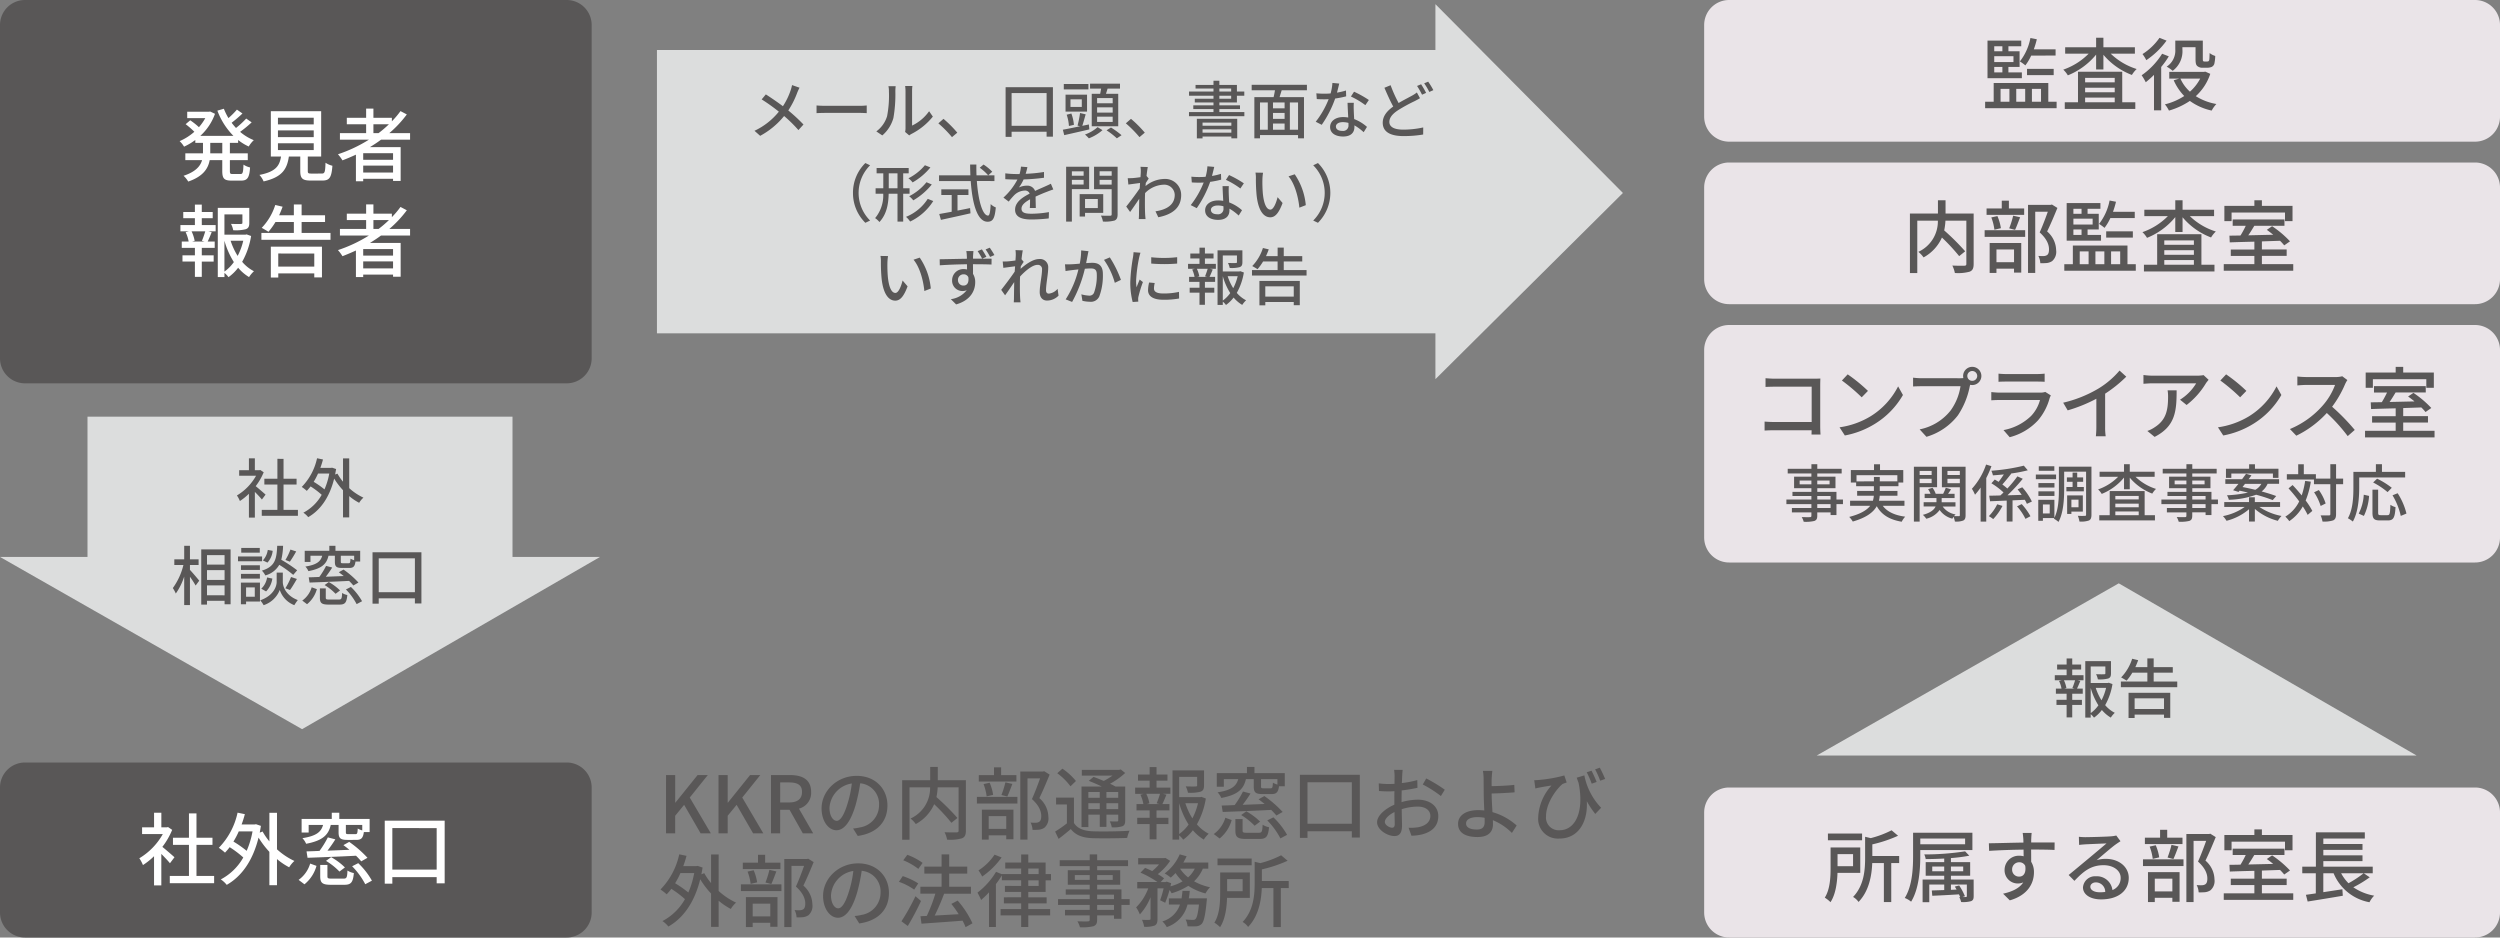
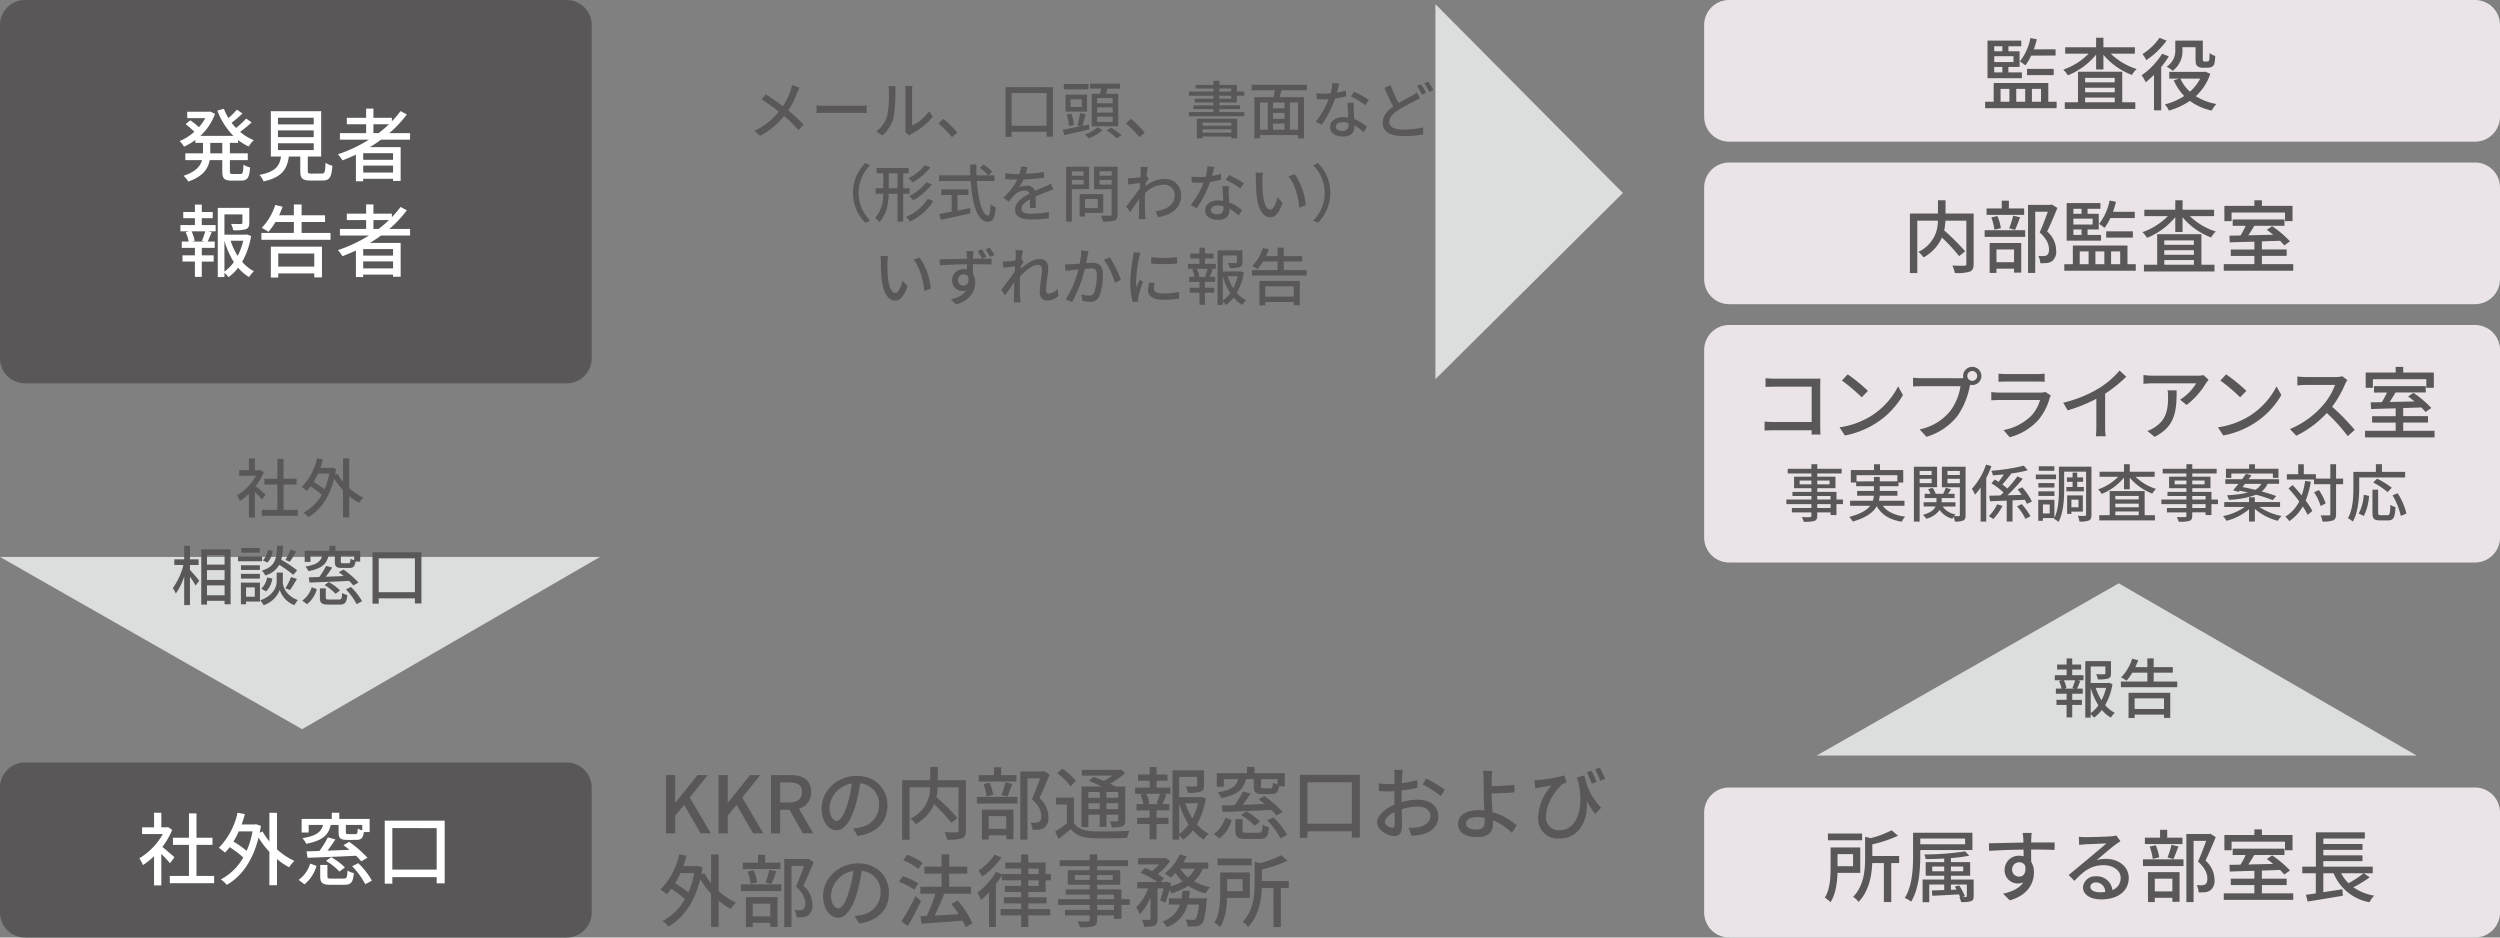
<svg xmlns="http://www.w3.org/2000/svg" width="600" height="225" viewBox="0 0 600 225">
  <rect x="0" y="0" width="600" height="225" fill="#808080" stroke="none" />
  <g id="img_01" transform="translate(-71 -80)">
    <path id="パス_2758" data-name="パス 2758" d="M6,0H136a6,6,0,0,1,6,6V36a6,6,0,0,1-6,6H6a6,6,0,0,1-6-6V6A6,6,0,0,1,6,0Z" transform="translate(71 263)" fill="#595757" />
    <path id="パス_2757" data-name="パス 2757" d="M6,0H136a6,6,0,0,1,6,6V86a6,6,0,0,1-6,6H6a6,6,0,0,1-6-6V6A6,6,0,0,1,6,0Z" transform="translate(71 80)" fill="#595757" />
    <path id="パス_2756" data-name="パス 2756" d="M6,0H185a6,6,0,0,1,6,6V28a6,6,0,0,1-6,6H6a6,6,0,0,1-6-6V6A6,6,0,0,1,6,0Z" transform="translate(480 80)" fill="#eae4e8" />
    <path id="パス_2755" data-name="パス 2755" d="M6,0H185a6,6,0,0,1,6,6V28a6,6,0,0,1-6,6H6a6,6,0,0,1-6-6V6A6,6,0,0,1,6,0Z" transform="translate(480 119)" fill="#eae4e8" />
    <path id="パス_2754" data-name="パス 2754" d="M6,0H185a6,6,0,0,1,6,6V30a6,6,0,0,1-6,6H6a6,6,0,0,1-6-6V6A6,6,0,0,1,6,0Z" transform="translate(480 269)" fill="#eae4e8" />
    <path id="パス_2753" data-name="パス 2753" d="M6,0H185a6,6,0,0,1,6,6V51a6,6,0,0,1-6,6H6a6,6,0,0,1-6-6V6A6,6,0,0,1,6,0Z" transform="translate(480 158)" fill="#eae4e8" />
-     <path id="パス_2752" data-name="パス 2752" d="M0,0H102V39H0Z" transform="translate(92 180)" fill="#dcdddd" />
    <path id="パス_2720" data-name="パス 2720" d="M144,39,72.5,80.333,0,39Z" transform="translate(71 174.667)" fill="#dcdddd" />
-     <path id="パス_2751" data-name="パス 2751" d="M0,0H68V195.833H0Z" transform="translate(424.5 92) rotate(90)" fill="#dcdddd" />
    <path id="パス_2720-2" data-name="パス 2720" d="M90,45,45.312,0,0,45Z" transform="translate(460.5 81) rotate(90)" fill="#dcdddd" />
    <path id="パス_2720-3" data-name="パス 2720" d="M144,80.333,72.5,39,0,80.333Z" transform="translate(507 181)" fill="#dcdddd" />
    <path id="パス_2750" data-name="パス 2750" d="M1.843,0h2.2V-4.218L6.194-6.84,10.146,0H12.6L7.543-8.588l4.332-5.4H9.424L4.1-7.372H4.047v-6.612h-2.2Zm12.6,0h2.2V-4.218L18.791-6.84,22.743,0h2.451L20.14-8.588l4.332-5.4H22.021L16.7-7.372h-.057v-6.612h-2.2Zm14.8-12.217H31.35c2.033,0,3.135.589,3.135,2.28S33.383-7.41,31.35-7.41H29.241ZM37.164,0l-3.42-5.928A3.893,3.893,0,0,0,36.67-9.937c0-3.021-2.166-4.047-5.054-4.047H27.037V0h2.2V-5.643H31.5L34.675,0Zm5.643-3c-.76,0-1.729-.988-1.729-3.154a6.307,6.307,0,0,1,5.358-5.814A26.068,26.068,0,0,1,45.41-7.125C44.536-4.218,43.624-3,42.807-3ZM47.861.627c4.6-.646,7.125-3.382,7.125-7.315,0-3.952-2.869-7.106-7.391-7.106-4.712,0-8.417,3.629-8.417,7.809,0,3.135,1.71,5.244,3.572,5.244,1.881,0,3.439-2.147,4.579-5.985a43.064,43.064,0,0,0,1.121-5.282,4.976,4.976,0,0,1,4.522,5.244,5.4,5.4,0,0,1-4.56,5.339,10.655,10.655,0,0,1-1.672.266ZM73.815-12.749H67.07v-3.192H65.246v3.192H58.52V1.539h1.767V-11.039h4.94a8.049,8.049,0,0,1-4.693,7.486,6.305,6.305,0,0,1,1.254,1.33A10.1,10.1,0,0,0,66.2-6.992a45.482,45.482,0,0,1,4.142,4.465l1.444-1.159A57,57,0,0,0,66.747-8.7a15.175,15.175,0,0,0,.3-2.337h5.016V-.684c0,.342-.114.437-.475.456S69.939-.209,68.7-.266a7.092,7.092,0,0,1,.608,1.786A10.522,10.522,0,0,0,72.865,1.2c.7-.285.95-.817.95-1.862Zm12.122-1.216H82.27v-1.881H80.56v1.881H76.912v1.539h9.025Zm-2.185,5.13c.38-.779.8-1.957,1.216-3.021l-1.672-.38a22.627,22.627,0,0,1-.95,3.04Zm-3.4-.4a11.723,11.723,0,0,0-.836-2.907l-1.463.323a12.389,12.389,0,0,1,.741,2.945ZM83.5-4.123v3.059H79.287V-4.123ZM77.653,1.5h1.634V.475H83.5v.95h1.729V-5.681H77.653Zm-1.2-8.645h9.728V-8.759H76.456Zm16.15-7.771-.285.076H86.868V1.5H88.6V-13.186h3.021c-.532,1.482-1.273,3.477-1.957,4.959C91.409-6.65,91.9-5.263,91.9-4.161c0,.684-.133,1.178-.513,1.406a1.553,1.553,0,0,1-.76.209,10.532,10.532,0,0,1-1.292-.038,4.227,4.227,0,0,1,.475,1.748,13.636,13.636,0,0,0,1.558-.038,3,3,0,0,0,1.273-.456,2.94,2.94,0,0,0,.969-2.622,6.1,6.1,0,0,0-2.166-4.5c.817-1.653,1.729-3.838,2.47-5.643Zm13.338,5v1.387h-2.736V-9.918Zm4.427,1.387H107.54V-9.918h2.831ZM107.54-5.814V-7.239h2.831v1.425Zm-4.332,0V-7.239h2.736v1.425Zm0,1.33h2.736v2.926h1.6V-4.484h2.831v1.33c0,.228-.076.3-.285.3-.228,0-.95.019-1.748-.019a4.844,4.844,0,0,1,.475,1.425,7.226,7.226,0,0,0,2.546-.247c.551-.247.684-.646.684-1.444v-8.094h-2.337c-.361-.209-.8-.437-1.292-.665a18.785,18.785,0,0,0,3.629-2.584l-1.064-.855-.361.1h-8.987v1.387h7.353a15.313,15.313,0,0,1-2.09,1.273c-.836-.361-1.71-.7-2.451-.969l-1.14.95c.969.38,2.109.874,3.135,1.368h-4.883V-1.5h1.653Zm-2.983-8.075a15.071,15.071,0,0,0-3.249-2.964l-1.235,1.1a14.618,14.618,0,0,1,3.173,3.135Zm-.475,3.99H95.456v1.634h2.6v4.541A29.635,29.635,0,0,1,95.228-.418l.836,1.748c1.064-.8,2.014-1.577,2.926-2.356,1.159,1.463,2.793,2.09,5.149,2.185,2.2.076,6.194.038,8.379-.057a8.788,8.788,0,0,1,.57-1.729c-2.413.171-6.783.228-8.93.133-2.09-.1-3.591-.665-4.408-2Zm20.5,1.539H117.23l.627-.171a9.044,9.044,0,0,0-.741-2.28H120.4a23.093,23.093,0,0,1-.8,2.28Zm-.684-5.605h2.622v-1.482h-2.622V-15.9h-1.653v1.786h-2.793v1.482h2.793v1.653h-3.477v1.5h2.033l-.779.209a8.524,8.524,0,0,1,.722,2.242H114.76v1.52h3.154v1.786h-2.983v1.5h2.983V1.444h1.653V-2.223h2.85v-1.5h-2.85V-5.51h3.1V-7.03h-1.691c.3-.608.646-1.444.969-2.242l-.817-.209h1.767v-1.5h-3.325ZM125-7.239a19.644,19.644,0,0,0,2.261,5.13A9.546,9.546,0,0,1,125,.171Zm4.522,0a15.284,15.284,0,0,1-1.349,3.648,16.368,16.368,0,0,1-1.691-3.648Zm.8-1.52-.285.076H125v-4.864h4.313v2.014c0,.209-.076.266-.361.285s-1.292.019-2.375-.019a5.57,5.57,0,0,1,.532,1.52,9.541,9.541,0,0,0,3.021-.247c.665-.247.836-.7.836-1.52v-3.591H123.4V1.5H125V.494a5.424,5.424,0,0,1,.969,1.026,10.889,10.889,0,0,0,2.318-2.261A10.416,10.416,0,0,0,130.91,1.5,7.013,7.013,0,0,1,132.088.1a9.19,9.19,0,0,1-2.831-2.261A18.556,18.556,0,0,0,131.4-8.36ZM148.58-11.7a4.421,4.421,0,0,1-1.083-.456c-.057,1.178-.133,1.349-.57,1.349h-1.634c-.551,0-.646-.057-.646-.456v-1.748h3.933Zm-12.863-1.311h3.458c-.456,1.634-1.539,2.641-4.959,3.173a4.51,4.51,0,0,1,.893,1.349c4.028-.76,5.377-2.166,5.909-4.522H142.9v1.748c0,1.425.418,1.843,2.128,1.843h2.109c1.159,0,1.634-.4,1.824-1.881h1.387v-3.154H143.07v-1.482h-1.8v1.482h-7.239v3.268h1.691ZM149.834-5.13a26.478,26.478,0,0,0-4.389-3.819l-1.387.779c.456.342.95.722,1.444,1.121l-5.263.209c.627-.836,1.311-1.786,1.881-2.717l-1.805-.475a22.375,22.375,0,0,1-1.995,3.249c-1.159.057-2.2.095-3.116.114l.247,1.539c2.983-.114,7.429-.266,11.628-.494a14.873,14.873,0,0,1,1.254,1.349Zm-9.956.741a15.713,15.713,0,0,1,3.23,2.565l1.311-.988a15.135,15.135,0,0,0-3.306-2.47ZM134.71,1.235A8.661,8.661,0,0,0,137.6-3.192l-1.52-.551A7.375,7.375,0,0,1,133.3.171Zm6.555-1.368c-.893,0-1.045-.076-1.045-.57V-3.42h-1.729V-.684c0,1.577.513,2.033,2.565,2.033h3.211c1.615,0,2.09-.551,2.3-2.812a4.353,4.353,0,0,1-1.539-.608c-.057,1.691-.209,1.938-.931,1.938ZM146.148-3.1A18.077,18.077,0,0,1,149.3,1.216l1.6-.855a17.9,17.9,0,0,0-3.287-4.2Zm9.652.8v-9.956h10.64V-2.3Zm-1.824-11.742V1.083H155.8V-.494h10.64v1.5h1.919V-14.041ZM176.111-1.349c-.646,0-1.748-.646-1.748-1.387,0-.76.95-1.71,2.318-2.375.019,1.216.057,2.3.057,2.888C176.738-1.6,176.51-1.349,176.111-1.349Zm2.261-6.783c0-.665.019-1.406.038-2.166a37.333,37.333,0,0,0,3.781-.627l-.038-1.862a22.88,22.88,0,0,1-3.705.722c.038-.665.057-1.273.076-1.729s.076-1.083.114-1.444h-2.052a12.037,12.037,0,0,1,.114,1.482c0,.342-.019,1.026-.019,1.881-.456.019-.893.038-1.292.038a18.678,18.678,0,0,1-2.489-.152l.057,1.824c.741.076,1.634.1,2.47.1.361,0,.779-.019,1.235-.057-.019.7-.019,1.406-.019,2.071v1.178c-2.223.969-4.142,2.622-4.142,4.218,0,1.824,2.508,3.306,4.142,3.306,1.1,0,1.843-.57,1.843-2.565,0-.741-.057-2.318-.076-3.876a12.612,12.612,0,0,1,3.857-.627c1.71,0,3.021.8,3.021,2.242,0,1.6-1.387,2.432-2.964,2.717a12.584,12.584,0,0,1-2.261.133l.684,1.9A12.6,12.6,0,0,0,183.122.3c2.774-.665,4.066-2.223,4.066-4.465,0-2.413-2.109-3.914-4.9-3.914a14.506,14.506,0,0,0-3.914.589Zm5.092-3.591a27.854,27.854,0,0,1,4.351,2.774l.931-1.52a34.739,34.739,0,0,0-4.446-2.7Zm14.858,8.949c0,1.273-.57,1.862-1.881,1.862-1.577,0-2.584-.475-2.584-1.463,0-.931,1.007-1.52,2.736-1.52a8.42,8.42,0,0,1,1.71.171C198.322-3.344,198.322-3.021,198.322-2.774ZM206-1.881a14.823,14.823,0,0,0-5.814-3.211c-.076-1.539-.19-3.268-.19-4.465,1.52-.038,3.857-.133,5.51-.285l-.076-1.786c-1.634.19-3.933.285-5.434.3,0-.608-.019-1.178,0-1.653.038-.646.1-1.558.171-2.014H197.9a12.2,12.2,0,0,1,.171,2.014c0,.8.019,2.147.019,3.268,0,1.064.076,2.736.133,4.218-.456-.038-.912-.076-1.387-.076-3.325,0-4.9,1.463-4.9,3.287,0,2.318,2.052,3.173,4.674,3.173,2.793,0,3.7-1.444,3.7-3.04,0-.266,0-.608-.019-1.007A14.114,14.114,0,0,1,204.858-.1ZM227.24-13.053c-.342-.8-.874-1.957-1.292-2.7l-1.121.4a19.635,19.635,0,0,1,1.216,2.717Zm-2.052.722c-.285-.779-.836-1.938-1.216-2.7l-1.159.38a22.416,22.416,0,0,1,1.2,2.736Zm-4.769-1.026c.133.437.285.836.437,1.235,1.406,6.916-.76,11.381-4.56,11.381a3.045,3.045,0,0,1-3.249-3.344c0-3.344,2.736-6.8,3.971-7.752a7.847,7.847,0,0,1,.988-.361l-.57-1.691a33.821,33.821,0,0,1-6.194,1.083,9.821,9.821,0,0,1-1.026.057l.266,1.976c.418-.095.722-.171,1.064-.228.722-.152,1.976-.342,2.812-.475a12.119,12.119,0,0,0-3.192,7.657,4.733,4.733,0,0,0,5.054,5.073c4.883,0,6.9-4.408,6.612-8.968a21.924,21.924,0,0,0,2.033,3.059l1.406-1.482a15.512,15.512,0,0,1-4.028-7.771ZM8.607,9.543A20.932,20.932,0,0,1,7.2,14.2a26.562,26.562,0,0,0-3.173-2.223A19.483,19.483,0,0,0,5.3,9.543Zm5.871-4.465H12.654v6.859A15.165,15.165,0,0,1,11.02,9.562l-.684.266c.1-.513.19-1.064.285-1.615l-1.178-.4-.323.057H5.985A24.962,24.962,0,0,0,6.764,5.4L5.016,5.04a17.25,17.25,0,0,1-4.5,8.436A13.349,13.349,0,0,1,2,14.635a15.543,15.543,0,0,0,1.121-1.311,24.007,24.007,0,0,1,3.268,2.47,13.279,13.279,0,0,1-5.4,5.263,6.228,6.228,0,0,1,1.425,1.311c3.477-1.976,6.232-5.662,7.638-11.343a21.388,21.388,0,0,0,2.6,3.42v8h1.824v-6.27A15.845,15.845,0,0,0,17.4,18.15a6.53,6.53,0,0,1,1.254-1.52,16.573,16.573,0,0,1-4.18-2.793ZM29.3,7.035H25.631V5.154h-1.71V7.035H20.273V8.574H29.3Zm-2.185,5.13c.38-.779.8-1.957,1.216-3.021l-1.672-.38a22.628,22.628,0,0,1-.95,3.04Zm-3.4-.4a11.723,11.723,0,0,0-.836-2.907l-1.463.323a12.389,12.389,0,0,1,.741,2.945Zm3.154,5.111v3.059H22.648V16.877ZM21.014,22.5h1.634V21.475h4.218v.95H28.6V15.319H21.014Zm-1.2-8.645h9.728V12.241H19.817Zm16.15-7.771-.285.076H30.229V22.5h1.729V7.814h3.021c-.532,1.482-1.273,3.477-1.957,4.959,1.748,1.577,2.242,2.964,2.242,4.066,0,.684-.133,1.178-.513,1.406a1.553,1.553,0,0,1-.76.209,10.532,10.532,0,0,1-1.292-.038,4.227,4.227,0,0,1,.475,1.748,13.636,13.636,0,0,0,1.558-.038,3,3,0,0,0,1.273-.456,2.94,2.94,0,0,0,.969-2.622,6.1,6.1,0,0,0-2.166-4.5c.817-1.653,1.729-3.838,2.47-5.643ZM43.168,18c-.76,0-1.729-.988-1.729-3.154A6.307,6.307,0,0,1,46.8,9.03a26.068,26.068,0,0,1-1.026,4.845C44.9,16.782,43.985,18,43.168,18Zm5.054,3.629c4.6-.646,7.125-3.382,7.125-7.315,0-3.952-2.869-7.106-7.391-7.106-4.712,0-8.417,3.629-8.417,7.809,0,3.135,1.71,5.244,3.572,5.244,1.881,0,3.439-2.147,4.579-5.985a43.064,43.064,0,0,0,1.121-5.282,4.976,4.976,0,0,1,4.522,5.244,5.4,5.4,0,0,1-4.56,5.339,10.655,10.655,0,0,1-1.672.266Zm15.2-14.535a14.444,14.444,0,0,0-3.667-1.938l-.969,1.311A14.922,14.922,0,0,1,62.4,8.536Zm-1.045,4.921a16.575,16.575,0,0,0-3.724-1.748l-.912,1.368a14.66,14.66,0,0,1,3.667,1.881Zm-.665,3.078a53.937,53.937,0,0,1-3.363,6.023l1.52,1.121a63.837,63.837,0,0,0,3.173-6Zm13.68,6.5a22.719,22.719,0,0,0-3.553-5.453l-1.52.8a24.859,24.859,0,0,1,1.767,2.47c-1.976.114-3.971.228-5.757.323.779-1.558,1.615-3.515,2.261-5.244h6.441V12.811H69.806V9.657h4.332V7.985H69.806V5.059H67.982V7.985H63.84V9.657h4.142v3.154H62.89v1.672h3.591a37.41,37.41,0,0,1-2.052,5.339l-1.52.076.247,1.786c2.584-.19,6.308-.437,9.861-.722a13.46,13.46,0,0,1,.722,1.558Zm5.3-16.473A13.089,13.089,0,0,1,76.836,8.9a11.582,11.582,0,0,1,.893,1.463,18.7,18.7,0,0,0,4.655-4.579Zm8.094,6.156h2.489v1.349H88.787Zm0-2.831h2.489v1.33H88.787Zm4.161,5.624V11.272H94.24v-1.5H92.948V7H88.787V5.078h-1.71V7H83.258V8.441h3.819v1.33H82.441v.038l-1.387-.57a17.947,17.947,0,0,1-4.465,5A13.782,13.782,0,0,1,77.463,16a21.317,21.317,0,0,0,1.9-1.843v8.322h1.653v-10.3a20.35,20.35,0,0,0,1.425-2.09v1.178h4.636v1.349H83.182v1.444h3.895v1.292H82.935V16.82h4.142v1.349h-4.94v1.52h4.94v2.793h1.71V19.689h5.244v-1.52H88.787V16.82h4.408V15.357H88.787V14.065Zm16.416,4.294h-4.047V17.181h4.047Zm-4.047-3.648h4.047v1.083h-4.047Zm-5.358-3.553v-1.14h3.572v1.14Zm9.1-1.14v1.14h-3.743v-1.14Zm4.066,5.776H111.15V13.457h-5.833V12.336h5.529V8.84h-5.529V7.871h7.41V6.446h-7.41V5.059h-1.786V6.446h-7.2V7.871h7.2V8.84H98.268v3.5h5.263v1.121H97.774v1.254h5.757v1.083h-7.6v1.387h7.6v1.178H97.6v1.33h5.928V20.7c0,.323-.114.418-.456.437-.3.019-1.444.019-2.489-.019a5.458,5.458,0,0,1,.608,1.425,11.19,11.19,0,0,0,3.23-.247c.646-.247.893-.646.893-1.615v-.988h4.047v.817h1.786V17.181h1.976Zm14.193-.19c.1-.589.171-1.178.228-1.805H125.8c-.057.627-.133,1.216-.228,1.805h-3.04v1.482h2.66a6.282,6.282,0,0,1-4.218,4.047,5.235,5.235,0,0,1,1.045,1.368A7.6,7.6,0,0,0,127,17.086h2.755c-.247,2.223-.513,3.192-.836,3.477a.728.728,0,0,1-.608.209c-.323,0-1.026-.019-1.767-.095a4.607,4.607,0,0,1,.475,1.634,19.167,19.167,0,0,0,2.109,0,2.017,2.017,0,0,0,1.273-.57c.532-.57.874-2.033,1.2-5.434.038-.247.057-.7.057-.7Zm1.425-7.125a6.878,6.878,0,0,1-1.6,2.09,8.636,8.636,0,0,1-1.919-2.09Zm3.249,0V7h-5.985a16.076,16.076,0,0,0,.779-1.5l-1.653-.456a11.331,11.331,0,0,1-3.61,4.579,10.445,10.445,0,0,1,1.463,1.007,12.269,12.269,0,0,0,1.14-1.1,11.2,11.2,0,0,0,1.691,2,12.586,12.586,0,0,1-2.907,1.2c.057-.266.114-.513.171-.76l-1.064-.38-.266.1h-1.178l.817-.893a13.162,13.162,0,0,0-1.52-1.007A13.341,13.341,0,0,0,122.835,6.6l-1.14-.7-.285.057h-6.251v1.5h5a10.818,10.818,0,0,1-1.634,1.6c-.57-.285-1.178-.551-1.71-.76l-1.1,1.14a23.54,23.54,0,0,1,4.066,2.242h-4.845V13.21h2.641a12.565,12.565,0,0,1-2.907,4.56,8.479,8.479,0,0,1,.893,1.691,13.434,13.434,0,0,0,2.565-4.123v5.149c0,.228-.076.266-.3.285s-.988.019-1.748-.019a6.264,6.264,0,0,1,.513,1.672,6.569,6.569,0,0,0,2.508-.285c.57-.3.7-.779.7-1.634v-7.3h1.463a20.889,20.889,0,0,1-.836,2.85l1.216.608a25.867,25.867,0,0,0,1.045-3.059,5.062,5.062,0,0,1,.494.779,15.757,15.757,0,0,0,4.009-1.786,13.5,13.5,0,0,0,4.123,1.824,6.539,6.539,0,0,1,1.1-1.482,13.377,13.377,0,0,1-3.838-1.425,9.174,9.174,0,0,0,2.109-3.04ZM142.4,6.047H134.2V7.662H142.4Zm-2.166,4.94v2.907h-3.724V10.987Zm1.729,4.5v-6.1h-7.125V14.35c0,2.166-.114,5.073-1.387,7.087a7.629,7.629,0,0,1,1.368,1.083c1.254-1.919,1.6-4.731,1.672-7.03Zm9.329-4.047h-6.441V8.65a31.8,31.8,0,0,0,6.175-2.071l-1.558-1.311a23.222,23.222,0,0,1-5,1.881l-1.349-.323v5.111c0,2.869-.266,6.593-2.888,9.329a4.177,4.177,0,0,1,1.311,1.2c2.546-2.641,3.173-6.4,3.287-9.329h2.793V22.5H149.4V13.134h1.9Z" transform="translate(229 280)" fill="#595757" />
    <path id="パス_2749" data-name="パス 2749" d="M-71.91-11.58a9.339,9.339,0,0,1-.33,1.23A16.335,16.335,0,0,1-74.1-6.51c-1.2-.9-2.85-2.04-4.1-2.835l-1,1.2A45,45,0,0,1-75.075-5.2a16.494,16.494,0,0,1-5.85,4.59L-79.56.6a18.908,18.908,0,0,0,5.745-4.755A31.721,31.721,0,0,1-70.38-.78l1.215-1.335A40.2,40.2,0,0,0-72.81-5.49a20.994,20.994,0,0,0,2.145-4.26,10.914,10.914,0,0,1,.555-1.2Zm5.88,6.735c.495-.03,1.38-.06,2.22-.06h8.16c.66,0,1.335.045,1.665.06V-6.69c-.36.03-.945.09-1.68.09H-63.81c-.81,0-1.74-.045-2.22-.09ZM-50.25.5a8.427,8.427,0,0,0,2.67-4.2,32.861,32.861,0,0,0,.465-6.405,11.228,11.228,0,0,1,.075-1.2h-1.74a4.675,4.675,0,0,1,.12,1.215A26.009,26.009,0,0,1-49.1-4.11a7.057,7.057,0,0,1-2.58,3.645Zm6.465,0a3.125,3.125,0,0,1,.57-.375,15.731,15.731,0,0,0,5.1-4.14l-.9-1.29A10.552,10.552,0,0,1-43.1-1.86v-8.3a9.034,9.034,0,0,1,.075-1.2h-1.74a10.994,10.994,0,0,1,.09,1.2v8.88a4.326,4.326,0,0,1-.1.945Zm11.535-.66A27.678,27.678,0,0,0-35.565-3.48l-1.23,1.08A27.379,27.379,0,0,1-33.525.915Zm13.035-1.65v-7.86h8.4v7.86Zm-1.44-9.27V.855h1.44V-.39h8.4V.8H-9.3v-11.88Zm25.7,3.87H1.305V-8.46H5.04Zm0,2.235H1.305V-6.24H5.04Zm0,2.235H1.305v-1.26H5.04ZM.015-9.495v7.8h6.36v-7.8H3.435c.12-.39.255-.81.39-1.245H6.8v-1.185H-.39v1.185H2.265c-.06.405-.135.84-.225,1.245Zm-.8-2.34H-6.69v1.29H-.78ZM-2.37-6.33H-5.085V-8.16H-2.37Zm1.26-2.955H-6.27V-5.22h5.16ZM-4.26-2.04a10.3,10.3,0,0,0-.615-2.715L-6-4.47a10.223,10.223,0,0,1,.54,2.715Zm3.585-.09L-2.25-1.8c.255-.765.54-1.815.81-2.76l-1.35-.315a23.826,23.826,0,0,1-.6,3.015l.6.165c-1.56.33-3.045.63-4.125.825l.33,1.305C-4.92.06-2.67-.45-.555-.945Zm2.1.645A9.132,9.132,0,0,1-1.605.285a8.988,8.988,0,0,1,.93.915A10.793,10.793,0,0,0,2.6-.765ZM3.57-.72A17.14,17.14,0,0,1,6.045,1.2L7.17.45A18.793,18.793,0,0,0,4.635-1.395Zm9.18.555A27.678,27.678,0,0,0,9.435-3.48L8.2-2.4A27.379,27.379,0,0,1,11.475.915ZM33.525-2.58v.75H26.61v-.75ZM26.61-.165v-.8h6.915v.8Zm-1.365,1.38H26.61V.765h6.915V1.2h1.41V-3.48h-9.69Zm5.4-10.245H33.48V-8.3H30.645Zm0-1.725H33.48v.72H30.645Zm0,5.655v-.72H35.6v-.9h-4.95v-.69H34.86V-9.03h1.77v-1.005H34.86V-11.61H30.645v-1.02h-1.41v1.02H24.93v.855h4.305v.72H23.37V-9.03h5.865V-8.3H24.75v.885h4.485v.69H24.39v.9h4.845v.72h-5.88v1h13.29v-1ZM49.53-.87H47.565V-7.41H49.53ZM40.4-7.41H42.27V-.87H40.4ZM46.305-6h-2.79V-7.41h2.79Zm-2.79,3.645h2.79V-.87h-2.79Zm2.79-1.11h-2.79V-4.89h2.79Zm5.355-6.87v-1.32H38.4v1.32h5.595c-.09.54-.21,1.14-.33,1.65h-4.62V1.2H40.4V.42H49.53V1.2h1.425V-8.685H45.1c.15-.51.33-1.095.51-1.65ZM66.525-8A24.4,24.4,0,0,0,62.97-9.99l-.75,1.155a19.075,19.075,0,0,1,3.465,2.07Zm-5.49-2.28a15.678,15.678,0,0,1-2.16.51c.225-.84.42-1.665.54-2.175l-1.635-.15a11.843,11.843,0,0,1-.435,2.52c-.525.045-1.035.06-1.53.06-.6,0-1.305-.03-1.89-.09l.1,1.38c.6.045,1.215.06,1.785.06.36,0,.705-.015,1.065-.03a21.529,21.529,0,0,1-3.1,5.415l1.44.735A26.076,26.076,0,0,0,58.44-8.355a22.164,22.164,0,0,0,2.64-.525Zm.6,8.3A1.29,1.29,0,0,1,60.15-.585c-1.02,0-1.53-.435-1.53-1.065,0-.6.645-1.035,1.635-1.035a5,5,0,0,1,1.365.18C61.635-2.3,61.635-2.13,61.635-1.98ZM61.41-7.335c.03.975.1,2.37.165,3.54A6.749,6.749,0,0,0,60.33-3.9c-1.845,0-3.105.99-3.105,2.385,0,1.545,1.4,2.28,3.12,2.28,1.95,0,2.715-1.02,2.715-2.28v-.4A11.858,11.858,0,0,1,65.28-.27l.795-1.275A9.863,9.863,0,0,0,63-3.42c-.045-.84-.09-1.695-.1-2.175a16.9,16.9,0,0,1,.015-1.74ZM78.045-9.81a7.053,7.053,0,0,1-1.185.78C76.1-8.6,74.88-8,73.665-7.275a32.392,32.392,0,0,1-1.92-4.275l-1.485.615c.675,1.59,1.425,3.255,2.115,4.5-1.515,1.08-2.52,2.31-2.52,3.885,0,2.37,2.115,3.21,4.98,3.21A27.965,27.965,0,0,0,79.56.285l.015-1.7a22.18,22.18,0,0,1-4.8.525c-2.22,0-3.33-.675-3.33-1.845,0-1.08.825-2,2.145-2.85a38.186,38.186,0,0,1,3.93-2.145c.48-.255.885-.465,1.275-.7Zm.045-1.56a18.406,18.406,0,0,1,1.2,2.1l.975-.435a20.555,20.555,0,0,0-1.2-2.07ZM79.8-12a14.21,14.21,0,0,1,1.23,2.07l.975-.435a17.732,17.732,0,0,0-1.245-2.04ZM-54.315,21.47l1.14-.54a9.335,9.335,0,0,1-2.76-6.63,9.335,9.335,0,0,1,2.76-6.63l-1.14-.54a9.994,9.994,0,0,0-2.97,7.17A9.994,9.994,0,0,0-54.315,21.47ZM-40.02,7.655a12.441,12.441,0,0,1-3.96,3.135,4.847,4.847,0,0,1,1.005.99A15.319,15.319,0,0,0-38.7,8.18Zm.375,4.08a12.867,12.867,0,0,1-4.155,3.36,5.613,5.613,0,0,1,.99.99,16.328,16.328,0,0,0,4.44-3.81ZM-48.7,13.19V9.6h2.1V13.19Zm4.995,1.305V13.19h-1.53V9.6h1.32V8.315h-7.7V9.6h1.605V13.19h-1.845v1.305h1.83a8.51,8.51,0,0,1-1.95,5.85,4.8,4.8,0,0,1,1.035.945c1.77-1.905,2.16-4.335,2.22-6.8H-46.6v6.69h1.365v-6.69Zm4.365,1.23a11.193,11.193,0,0,1-5.22,4.32,5.334,5.334,0,0,1,.99,1.125,13.279,13.279,0,0,0,5.55-4.92Zm7.14-.93h2.625v-1.35h-6.51V14.8h2.49v4.02c-1.14.21-2.175.4-2.985.54l.4,1.41c1.92-.42,4.6-1,7.1-1.575l-.1-1.26c-1.005.21-2.025.42-3.015.6Zm5.34-6.54a11.749,11.749,0,0,1,2.025,1.83l.975-.87A11.389,11.389,0,0,0-25.95,7.49Zm3.525,3.195V10.085h-4.305c-.03-.84-.045-1.725-.03-2.6h-1.5c0,.87.03,1.74.06,2.6H-36.63V11.45h7.605c.375,5.4,1.56,9.765,4.035,9.765,1.245,0,1.74-.735,1.98-3.435a3.533,3.533,0,0,1-1.23-.8c-.09,1.95-.27,2.76-.63,2.76-1.305,0-2.355-3.57-2.685-8.3Zm9.93,6.465c-.015-.7-.045-1.89-.06-2.73,1.035-.48,1.995-.885,2.76-1.17.45-.18,1.1-.42,1.5-.54l-.585-1.38c-.48.24-.915.435-1.41.66-.7.315-1.47.63-2.385,1.065a1.955,1.955,0,0,0-1.98-1.26,4.375,4.375,0,0,0-1.89.435,10.844,10.844,0,0,0,1.125-1.935,45.4,45.4,0,0,0,4.89-.4V9.275a34.344,34.344,0,0,1-4.4.435c.21-.645.33-1.215.42-1.6l-1.545-.12A8.956,8.956,0,0,1-17.31,9.77h-.87A21.786,21.786,0,0,1-20.73,9.6V11c.825.06,1.86.09,2.475.09h.435a15.468,15.468,0,0,1-3.36,4.335l1.275.96A15.975,15.975,0,0,1-18.54,14.8a3.774,3.774,0,0,1,2.46-1.065,1.157,1.157,0,0,1,1.2.735c-1.71.87-3.5,2.025-3.5,3.855,0,1.845,1.725,2.355,3.945,2.355A37.79,37.79,0,0,0-10.3,20.42l.045-1.515a25.014,25.014,0,0,1-4.125.39c-1.5,0-2.46-.195-2.46-1.215,0-.87.8-1.545,2.055-2.25,0,.735-.015,1.575-.06,2.085Zm11.475-8.79v1.05h-2.82V9.125Zm-2.82,3.165V11.165h2.82V12.29Zm4.14,1.1V8.015h-5.52v13.17h1.38v-7.8Zm2.085,2.37V17.93H-1.59V15.755Zm1.3,3.33v-4.5H-2.88v5.37h1.29v-.87Zm-.87-6.78v-1.14H4.8v1.14Zm2.9-3.2v1.065h-2.9V9.11Zm1.425-1.1H.57V13.4H4.8v6c0,.27-.075.36-.36.375-.3,0-1.275.015-2.22-.03A4.846,4.846,0,0,1,2.7,21.17a8.619,8.619,0,0,0,2.79-.24c.54-.24.735-.675.735-1.515ZM13.17,10.22c.1-.96.225-1.755.3-2.13l-1.755-.06a6.613,6.613,0,0,1,.075,1.2c0,.165-.03.645-.075,1.29-.72.105-1.485.2-1.95.225-.42.015-.735.03-1.11.015l.15,1.53c.9-.12,2.115-.285,2.805-.375l-.075,1.29c-.8,1.2-2.415,3.345-3.24,4.365l.93,1.305c.63-.855,1.5-2.145,2.19-3.165-.03,1.65-.045,2.505-.06,3.885,0,.24-.03.72-.045.975h1.62c-.03-.3-.075-.735-.09-1-.075-1.35-.06-2.415-.06-3.705,0-.465.015-.99.045-1.53a6.568,6.568,0,0,1,4.44-2.01,2.51,2.51,0,0,1,2.67,2.445c0,2.46-2.07,3.57-4.62,3.945l.675,1.425c3.45-.675,5.505-2.34,5.49-5.34a3.828,3.828,0,0,0-3.99-3.855,7.349,7.349,0,0,0-4.56,1.71c.015-.24.045-.495.06-.735.24-.375.51-.795.7-1.065ZM36.525,12A24.4,24.4,0,0,0,32.97,10.01l-.75,1.155a19.075,19.075,0,0,1,3.465,2.07Zm-5.49-2.28a15.678,15.678,0,0,1-2.16.51c.225-.84.42-1.665.54-2.175L27.78,7.91a11.843,11.843,0,0,1-.435,2.52c-.525.045-1.035.06-1.53.06-.6,0-1.305-.03-1.89-.09l.105,1.38c.6.045,1.215.06,1.785.06.36,0,.7-.015,1.065-.03a21.529,21.529,0,0,1-3.105,5.415l1.44.735a26.076,26.076,0,0,0,3.225-6.315,22.164,22.164,0,0,0,2.64-.525Zm.6,8.3a1.29,1.29,0,0,1-1.485,1.4c-1.02,0-1.53-.435-1.53-1.065,0-.6.645-1.035,1.635-1.035a5,5,0,0,1,1.365.18C31.635,17.7,31.635,17.87,31.635,18.02Zm-.225-5.355c.03.975.1,2.37.165,3.54a6.749,6.749,0,0,0-1.245-.1c-1.845,0-3.1.99-3.1,2.385,0,1.545,1.4,2.28,3.12,2.28,1.95,0,2.715-1.02,2.715-2.28V18.08a11.858,11.858,0,0,1,2.22,1.65l.8-1.275A9.863,9.863,0,0,0,33,16.58c-.045-.84-.09-1.695-.1-2.175a16.9,16.9,0,0,1,.015-1.74Zm9.72-3.21-1.815-.03a7.469,7.469,0,0,1,.1,1.4,39.435,39.435,0,0,0,.165,3.975c.405,3.915,1.785,5.355,3.285,5.355,1.1,0,2.01-.885,2.955-3.435l-1.2-1.4c-.33,1.365-.975,2.985-1.725,2.985-.99,0-1.59-1.56-1.815-3.9a33.008,33.008,0,0,1-.1-3.345A12.06,12.06,0,0,1,41.13,9.455Zm7.6.375-1.485.495c1.5,1.77,2.355,4.965,2.6,7.515l1.545-.6A15.721,15.721,0,0,0,48.735,9.83Zm5.58-2.7-1.14.54a9.343,9.343,0,0,1,0,13.26l1.14.54a10.14,10.14,0,0,0,0-14.34ZM-48.87,29.455l-1.815-.03a7.469,7.469,0,0,1,.1,1.4,39.435,39.435,0,0,0,.165,3.975c.405,3.915,1.785,5.355,3.285,5.355,1.1,0,2.01-.885,2.955-3.435l-1.2-1.4c-.33,1.365-.975,2.985-1.725,2.985-.99,0-1.59-1.56-1.815-3.9a33.008,33.008,0,0,1-.1-3.345A12.06,12.06,0,0,1-48.87,29.455Zm7.6.375-1.485.5c1.5,1.77,2.355,4.965,2.6,7.515l1.545-.6A15.721,15.721,0,0,0-41.265,29.83Zm17.925-.615c-.3-.555-.75-1.245-1.11-1.77l-1.005.42a13.3,13.3,0,0,1,1.08,1.8Zm-8.745,6a1.332,1.332,0,0,1,1.35-1.38,1.192,1.192,0,0,1,1.14.69c.195,1.41-.375,2.01-1.14,2.01A1.283,1.283,0,0,1-32.085,35.215Zm6.825-5.58a18.219,18.219,0,0,0-1.08-1.785l-1.02.42a18.094,18.094,0,0,1,1.08,1.815h-2.19c0-.3,0-.57.015-.75.015-.21.06-.87.09-1.08H-30.09a6.21,6.21,0,0,1,.12,1.095c.015.165.03.435.03.75-2.115.03-4.86.1-6.54.12l.03,1.455c1.86-.135,4.275-.225,6.525-.255l.015,1.26a2.856,2.856,0,0,0-.81-.1,2.69,2.69,0,0,0-2.775,2.67,2.48,2.48,0,0,0,2.5,2.6,2.478,2.478,0,0,0,1.02-.21,5.77,5.77,0,0,1-3.825,2.16l1.275,1.26c3.525-1.02,4.575-3.36,4.575-5.34a3.642,3.642,0,0,0-.525-1.98c0-.675,0-1.53-.015-2.325,2.175,0,3.57.03,4.455.075l.015-1.4c-.435-.015-1.29,0-2.25,0Zm17.085,7.68a3.151,3.151,0,0,1-2.1,1.155c-.465,0-.675-.33-.675-.8,0-1.515.525-3.915.525-5.415a1.959,1.959,0,0,0-2.2-2.085c-1.455,0-3.27,1.305-4.425,2.355.015-.21.03-.4.045-.615.24-.375.51-.8.7-1.065l-.525-.63c.1-.96.225-1.755.3-2.13l-1.755-.06a6.613,6.613,0,0,1,.075,1.2c0,.165-.03.645-.075,1.29-.7.1-1.485.195-1.95.225-.42.015-.735.03-1.11.015l.15,1.53c.9-.12,2.13-.285,2.82-.375-.03.42-.06.855-.09,1.275-.8,1.2-2.415,3.345-3.24,4.38l.93,1.305c.63-.855,1.5-2.145,2.19-3.165-.03,1.65-.045,2.505-.06,3.885,0,.24-.03.72-.045.975h1.62c-.03-.3-.075-.735-.09-1.005-.075-1.35-.06-2.415-.06-3.7,0-.465.015-.975.045-1.5,1.29-1.4,3-2.79,4.155-2.79a1,1,0,0,1,1.11,1.155c0,1.41-.555,3.735-.555,5.37,0,1.32.72,2.04,1.755,2.04A3.858,3.858,0,0,0-7.95,38.95ZM-2.52,28.1a16.325,16.325,0,0,1-.345,3.18c-.84.075-1.635.135-2.115.15-.5.015-.93.03-1.425,0l.135,1.62c.42-.075,1.095-.165,1.485-.21.33-.045.93-.105,1.605-.18A23.211,23.211,0,0,1-6.24,39.85l1.545.615A31.378,31.378,0,0,0-1.635,32.5c.555-.045,1.05-.075,1.35-.075.945,0,1.515.21,1.515,1.485a11.926,11.926,0,0,1-.66,4.335,1.175,1.175,0,0,1-1.215.705,7.928,7.928,0,0,1-1.83-.315l.255,1.56a8.136,8.136,0,0,0,1.755.225,2.216,2.216,0,0,0,2.3-1.29,14.3,14.3,0,0,0,.855-5.385c0-2.07-1.1-2.67-2.535-2.67-.345,0-.87.03-1.485.075.135-.675.27-1.4.36-1.845.06-.33.135-.705.21-1.02ZM2.955,30.37a17.825,17.825,0,0,1,2.6,5.505l1.47-.705a26.587,26.587,0,0,0-2.67-5.4Zm11.34-.63v1.515a37.5,37.5,0,0,0,6.225,0v-1.53A27.835,27.835,0,0,1,14.3,29.74Zm-.51,6.06a9.087,9.087,0,0,0-.255,1.83c0,1.44,1.17,2.31,3.69,2.31a20.1,20.1,0,0,0,3.765-.3l-.03-1.59a16.7,16.7,0,0,1-3.7.39c-1.8,0-2.3-.525-2.3-1.2a5.644,5.644,0,0,1,.18-1.32ZM10.05,28.525a11.015,11.015,0,0,1-.135,1.23A42.253,42.253,0,0,0,9.27,35.68a18.549,18.549,0,0,0,.57,4.8l1.35-.09c-.015-.18-.03-.4-.03-.555a2.736,2.736,0,0,1,.075-.675A29.4,29.4,0,0,1,12.3,35.695l-.78-.6c-.225.54-.525,1.26-.75,1.86a11.051,11.051,0,0,1-.105-1.56,35.172,35.172,0,0,1,.735-5.6c.06-.27.21-.855.315-1.14ZM27.72,34.45H25.335l.5-.135a7.14,7.14,0,0,0-.585-1.8H27.84a18.23,18.23,0,0,1-.63,1.8Zm-.54-4.425h2.07v-1.17H27.18v-1.41H25.875v1.41h-2.2v1.17h2.2V31.33H23.13v1.185h1.605l-.615.165a6.729,6.729,0,0,1,.57,1.77H23.385v1.2h2.49v1.41H23.52v1.185h2.355v2.9H27.18v-2.9h2.25V37.06H27.18V35.65h2.445v-1.2H28.29c.24-.48.51-1.14.765-1.77l-.645-.165h1.4V31.33H27.18Zm4.29,4.26a15.508,15.508,0,0,0,1.785,4.05,7.536,7.536,0,0,1-1.785,1.8Zm3.57,0a12.066,12.066,0,0,1-1.065,2.88,12.922,12.922,0,0,1-1.335-2.88Zm.63-1.2-.225.06H31.47v-3.84h3.4V30.9c0,.165-.06.21-.285.225s-1.02.015-1.875-.015a4.4,4.4,0,0,1,.42,1.2,7.533,7.533,0,0,0,2.385-.195c.525-.2.66-.555.66-1.2V28.075H30.21v13.11h1.26v-.8a4.282,4.282,0,0,1,.765.81,8.6,8.6,0,0,0,1.83-1.785,8.223,8.223,0,0,0,2.07,1.77,5.537,5.537,0,0,1,.93-1.11A7.255,7.255,0,0,1,34.83,38.29a14.649,14.649,0,0,0,1.695-4.89ZM48.5,36.715V39.19H41.67V36.715Zm-8.235,4.56h1.41v-.8H48.5v.765H49.95v-5.82H40.26Zm5.835-8.46v-2.07h4.44V29.47H46.1V27.43h-1.47v2.04h-2.79c.24-.525.465-1.08.66-1.62l-1.4-.33a11,11,0,0,1-2.565,4.335c.345.18.975.555,1.275.75a12.967,12.967,0,0,0,1.335-1.86h3.48v2.07h-6.15V34.12h13.1V32.815Z" transform="translate(333 112)" fill="#595757" />
    <path id="パス_2748" data-name="パス 2748" d="M-29.127-5.263c-.437-.4-2.014-1.767-2.907-2.489a17.558,17.558,0,0,0,2.356-4.085l-.988-.665-.3.057h-1.311v-3.5h-1.748v3.5H-36.9v1.615h4.978a15.658,15.658,0,0,1-5.643,5.814,8.344,8.344,0,0,1,.874,1.634,16.741,16.741,0,0,0,2.66-2.128V1.5h1.748V-6.061c.779.779,1.634,1.691,2.071,2.242Zm5.282,4.484V-8.227h3.838v-1.71h-3.838v-5.852H-25.65v5.852h-3.838v1.71h3.838V-.779h-4.6V.969h10.64V-.779Zm13.452-10.678A20.932,20.932,0,0,1-11.8-6.8a26.562,26.562,0,0,0-3.173-2.223A19.483,19.483,0,0,0-13.7-11.457Zm5.871-4.465H-6.346v6.859A15.165,15.165,0,0,1-7.98-11.438l-.684.266c.1-.513.19-1.064.285-1.615l-1.178-.4-.323.057h-3.135a24.962,24.962,0,0,0,.779-2.47l-1.748-.361a17.25,17.25,0,0,1-4.5,8.436A13.349,13.349,0,0,1-17-6.365a15.543,15.543,0,0,0,1.121-1.311,24.007,24.007,0,0,1,3.268,2.47,13.279,13.279,0,0,1-5.4,5.263,6.228,6.228,0,0,1,1.425,1.311C-13.11-.608-10.355-4.294-8.949-9.975a21.388,21.388,0,0,0,2.6,3.42v8h1.824v-6.27A15.845,15.845,0,0,0-1.6-2.85,6.53,6.53,0,0,1-.342-4.37a16.573,16.573,0,0,1-4.18-2.793ZM15.941-11.7a4.421,4.421,0,0,1-1.083-.456c-.057,1.178-.133,1.349-.57,1.349H12.654c-.551,0-.646-.057-.646-.456v-1.748h3.933ZM3.078-13.015H6.536C6.08-11.381,5-10.374,1.577-9.842A4.51,4.51,0,0,1,2.47-8.493c4.028-.76,5.377-2.166,5.909-4.522H10.26v1.748c0,1.425.418,1.843,2.128,1.843H14.5c1.159,0,1.634-.4,1.824-1.881h1.387v-3.154H10.431v-1.482H8.626v1.482H1.387v3.268H3.078ZM17.195-5.13a26.478,26.478,0,0,0-4.389-3.819l-1.387.779c.456.342.95.722,1.444,1.121L7.6-6.84c.627-.836,1.311-1.786,1.881-2.717l-1.8-.475A22.376,22.376,0,0,1,5.681-6.783c-1.159.057-2.2.095-3.116.114L2.812-5.13C5.8-5.244,10.241-5.4,14.44-5.624a14.872,14.872,0,0,1,1.254,1.349Zm-9.956.741a15.714,15.714,0,0,1,3.23,2.565l1.311-.988a15.135,15.135,0,0,0-3.306-2.47ZM2.071,1.235A8.661,8.661,0,0,0,4.959-3.192l-1.52-.551A7.376,7.376,0,0,1,.665.171ZM8.626-.133c-.893,0-1.045-.076-1.045-.57V-3.42H5.852V-.684c0,1.577.513,2.033,2.565,2.033h3.211c1.615,0,2.09-.551,2.3-2.812a4.353,4.353,0,0,1-1.539-.608c-.057,1.691-.209,1.938-.931,1.938ZM13.509-3.1a18.077,18.077,0,0,1,3.154,4.313l1.6-.855a17.9,17.9,0,0,0-3.287-4.2Zm9.652.8v-9.956H33.8V-2.3ZM21.337-14.041V1.083h1.824V-.494H33.8v1.5H35.72V-14.041Z" transform="translate(142 291)" fill="#fff" />
    <path id="パス_2747" data-name="パス 2747" d="M-57.1-14.953H-65.3v1.615H-57.1Zm-2.166,4.94v2.907h-3.724v-2.907Zm1.729,4.5v-6.1h-7.125V-6.65c0,2.166-.114,5.073-1.387,7.087A7.629,7.629,0,0,1-64.676,1.52C-63.422-.4-63.08-3.211-63-5.51ZM-48.2-9.557h-6.441V-12.35a31.8,31.8,0,0,0,6.175-2.071l-1.558-1.311a23.221,23.221,0,0,1-5,1.881l-1.349-.323v5.111c0,2.869-.266,6.593-2.888,9.329a4.177,4.177,0,0,1,1.311,1.2c2.546-2.641,3.173-6.4,3.287-9.329h2.793V1.5H-50.1V-7.866h1.9Zm15.827-4.2v1.387H-43.13v-1.387Zm1.748,2.774v-4.161H-44.859v5.51c0,3-.171,7.22-1.995,10.146a5.437,5.437,0,0,1,1.52.893c1.919-3.1,2.2-7.809,2.2-11.039v-1.349ZM-32.414.1A14.593,14.593,0,0,0-33.8-2.489l-1.045.266c.133.228.285.475.418.722l-1.349.057V-2.717h3.819V.038c0,.19-.057.228-.266.247a5.03,5.03,0,0,1-.779,0ZM-40.261-5.89V-7.03h2.869v1.14Zm7.429-1.14v1.14h-2.945V-7.03Zm2.508,3.116h-5.453v-.912h4.617V-8.094h-4.617v-.969a38.212,38.212,0,0,0,4.408-.57l-1.007-1.045a63.932,63.932,0,0,1-9.8.741,4.218,4.218,0,0,1,.342,1.121c1.406,0,2.945-.057,4.446-.133v.855h-4.446v3.268h4.446v.912h-5.187V1.52h1.6V-2.717h3.591v1.33c-1.121.038-2.147.076-2.983.1l.114,1.273c1.729-.076,4.085-.19,6.4-.342.114.247.209.437.285.646l-.209-.019a7.238,7.238,0,0,1,.456,1.216,7.051,7.051,0,0,0,2.375-.209c.494-.209.627-.532.627-1.235Zm9.234-2.375A1.688,1.688,0,0,1-19.4-8.056a1.537,1.537,0,0,1,1.463.874c.247,1.786-.475,2.565-1.444,2.565A1.636,1.636,0,0,1-21.09-6.289Zm10.2-6.517h-5.624c0-.38,0-.7.019-.931,0-.266.057-1.121.1-1.368h-2.166c.057.266.114.893.152,1.368.019.209.019.551.038.95-2.679.038-6.175.152-8.3.171l.057,1.824c2.337-.152,5.415-.266,8.265-.3l.019,1.6a3.662,3.662,0,0,0-1.045-.133A3.407,3.407,0,0,0-22.9-6.251a3.164,3.164,0,0,0,3.173,3.287,3.165,3.165,0,0,0,1.311-.266c-.912,1.406-2.641,2.223-4.845,2.717l1.615,1.6c4.465-1.292,5.795-4.237,5.795-6.745a4.613,4.613,0,0,0-.665-2.508c0-.836,0-1.938-.019-2.945,2.736,0,4.5.038,5.624.1ZM-.076-.855c-1.273,0-2.242-.513-2.242-1.33,0-.589.57-1.045,1.349-1.045a2.266,2.266,0,0,1,2.223,2.3A9.836,9.836,0,0,1-.076-.855ZM3.9-14.478a6.652,6.652,0,0,1-1.2.19c-1.026.1-5.282.209-6.27.209a13.549,13.549,0,0,1-1.5-.095l.057,1.957c.418-.057.912-.1,1.387-.133.988-.057,4.2-.19,5.187-.228-.95.817-3.116,2.622-4.161,3.5C-3.7-8.17-6.061-6.194-7.524-5l1.387,1.406C-3.914-5.947-2.128-7.353.874-7.353c2.3,0,4.085,1.254,4.085,3.021A3.073,3.073,0,0,1,2.983-1.387,3.761,3.761,0,0,0-.969-4.693,2.906,2.906,0,0,0-4.085-2.014C-4.085-.323-2.337.855.266.855,4.484.855,6.9-1.292,6.9-4.313c0-2.622-2.337-4.56-5.491-4.56A7,7,0,0,0-.817-8.55c1.33-1.1,3.61-3.1,4.579-3.781.342-.247.779-.532,1.159-.779Zm15.9.513H16.131v-1.881h-1.71v1.881H10.773v1.539H19.8Zm-2.185,5.13c.38-.779.8-1.957,1.216-3.021l-1.672-.38a22.628,22.628,0,0,1-.95,3.04Zm-3.4-.4a11.723,11.723,0,0,0-.836-2.907l-1.463.323a12.389,12.389,0,0,1,.741,2.945Zm3.154,5.111v3.059H13.148V-4.123ZM11.514,1.5h1.634V.475h4.218v.95H19.1V-5.681H11.514Zm-1.2-8.645h9.728V-8.759H10.317Zm16.15-7.771-.285.076H20.729V1.5h1.729V-13.186h3.021c-.532,1.482-1.273,3.477-1.957,4.959,1.748,1.577,2.242,2.964,2.242,4.066,0,.684-.133,1.178-.513,1.406a1.553,1.553,0,0,1-.76.209A10.532,10.532,0,0,1,23.2-2.584a4.227,4.227,0,0,1,.475,1.748,13.636,13.636,0,0,0,1.558-.038,3,3,0,0,0,1.273-.456,2.94,2.94,0,0,0,.969-2.622,6.1,6.1,0,0,0-2.166-4.5c.817-1.653,1.729-3.838,2.47-5.643ZM31.578-13H44.4v2.071h1.805v-3.667H38.855v-1.349H37.05v1.349h-7.2v3.667h1.729ZM38.855-.608V-2.584H44.8V-4.123H38.855V-6.061c1.425-.057,2.907-.1,4.351-.152a12.124,12.124,0,0,1,1.007,1.1L45.6-6.08a24.283,24.283,0,0,0-4.294-3.629l-1.273.874c.494.342,1.026.76,1.539,1.178-2.052.038-4.1.095-5.985.133.494-.7.988-1.52,1.444-2.28H44.27v-1.52H31.844V-9.8h3.135a24.656,24.656,0,0,1-1.254,2.318c-.969.019-1.881.038-2.66.038l.076,1.615C32.756-5.89,34.827-5.947,37.05-6v1.881H31.388v1.539H37.05V-.608H29.7V.969H46.379V-.608ZM63.27-5.415a26.114,26.114,0,0,1-3.629,2.394,10.016,10.016,0,0,1-1.767-2.394Zm.038,0h2.147V-6.992H53.6v-1.33H63V-9.728H53.6v-1.311H63v-1.406H53.6v-1.311h9.956v-1.482H51.813v8.246H48.545v1.577h3.249V-.589c-.874.133-1.691.247-2.375.342l.418,1.615C52.1,1.007,55.29.494,58.273-.019l-.1-1.558-4.579.7V-5.415h2.47a11.539,11.539,0,0,0,8.607,6.954A6.113,6.113,0,0,1,65.8-.038a12.79,12.79,0,0,1-5-2.014,28.988,28.988,0,0,0,3.933-2.394Z" transform="translate(575 295)" fill="#595757" />
    <path id="パス_2746" data-name="パス 2746" d="M-66.072.285c-.038-.418-.076-1.349-.076-2.014v-9.823c0-.494.019-1.178.038-1.6-.342.019-1.007.038-1.52.038h-9.443c-.627,0-1.539-.057-2.2-.114v2.09c.494-.019,1.463-.057,2.2-.057H-68.2v8.474h-9.1c-.817,0-1.653-.057-2.2-.1V-.665c.551-.038,1.5-.076,2.28-.076h9.006c0,.4-.019.76-.019,1.026Zm6.517-14.44-1.387,1.482a43.2,43.2,0,0,1,4.75,4.028l1.5-1.539A38.473,38.473,0,0,0-59.555-14.155ZM-61.512-1.444-60.239.513a20.949,20.949,0,0,0,7.277-2.831A19.582,19.582,0,0,0-46.293-9.2l-1.159-2.071A18.09,18.09,0,0,1-54.045-4.1,19.742,19.742,0,0,1-61.512-1.444ZM-29.668-12.6a1.172,1.172,0,0,1-1.178-1.178,1.184,1.184,0,0,1,1.178-1.178,1.188,1.188,0,0,1,1.2,1.178A1.176,1.176,0,0,1-29.668-12.6Zm-12.141-.627a17.189,17.189,0,0,1-2.052-.133v2.109c.475-.019,1.235-.057,2.052-.057h9.329a13.3,13.3,0,0,1-2.375,5.833A12.625,12.625,0,0,1-42.284-.95L-40.65.836a14.778,14.778,0,0,0,7.543-5.149,19.022,19.022,0,0,0,2.85-6.973l.095-.361a2.071,2.071,0,0,0,.494.057,2.189,2.189,0,0,0,2.2-2.185,2.2,2.2,0,0,0-2.2-2.185,2.2,2.2,0,0,0-2.185,2.185,2.358,2.358,0,0,0,.057.513,6.025,6.025,0,0,1-.8.038Zm29.678,3.287a3.77,3.77,0,0,1-1.216.171h-9.728c-.551,0-1.273-.057-2.014-.133v1.976C-24.367-7.98-23.531-8-23.075-8H-13.4a8.956,8.956,0,0,1-2.109,3.8,12.857,12.857,0,0,1-6.65,3.42l1.482,1.71a14.04,14.04,0,0,0,6.8-4.047,13.634,13.634,0,0,0,2.793-5.339A5.672,5.672,0,0,1-10.8-9.1ZM-23.36-12.369c.532-.038,1.216-.057,1.805-.057h7.391c.646,0,1.406.019,1.881.057v-1.957a18.152,18.152,0,0,1-1.862.1h-7.41a17.575,17.575,0,0,1-1.805-.1ZM2.233-9.519A31.517,31.517,0,0,0,7.306-13.6L5.691-15.067A20.784,20.784,0,0,1,.732-10.811,29.838,29.838,0,0,1-7.837-7.353L-6.754-5.51A36.421,36.421,0,0,0,.124-8.3v6.764A22.017,22.017,0,0,1,.01.7H2.366a14.288,14.288,0,0,1-.133-2.242Zm14.991-.8a8.441,8.441,0,0,1,.114,1.52c0,3.154-.437,5.548-3.154,7.3A7.214,7.214,0,0,1,12.36-.57L14.108.855c5-2.565,5.282-6.213,5.282-11.172Zm8.645-3.648a9.834,9.834,0,0,1-1.6.133H13.652A16.988,16.988,0,0,1,11.429-14v2.109c.817-.057,1.482-.114,2.223-.114H24.083a11.812,11.812,0,0,1-3.876,3.933L21.784-6.8a18.816,18.816,0,0,0,4.655-5.244c.152-.228.456-.589.627-.8Zm5.4-.19-1.387,1.482a43.2,43.2,0,0,1,4.75,4.028l1.5-1.539A38.473,38.473,0,0,0,31.265-14.155ZM29.308-1.444,30.581.513a20.949,20.949,0,0,0,7.277-2.831A19.582,19.582,0,0,0,44.527-9.2l-1.159-2.071A18.09,18.09,0,0,1,36.775-4.1,19.742,19.742,0,0,1,29.308-1.444ZM59.138-13.7a5.763,5.763,0,0,1-1.653.19H50.436a20.328,20.328,0,0,1-2.071-.133V-11.5c.3-.019,1.33-.114,2.071-.114h6.973a15.632,15.632,0,0,1-3.021,5.016,21.349,21.349,0,0,1-7.809,5.567L48.118.57a24.316,24.316,0,0,0,7.315-5.453A41.1,41.1,0,0,1,60.449.665L62.14-.817a50.5,50.5,0,0,0-5.434-5.567A26.005,26.005,0,0,0,59.822-11.8a6.559,6.559,0,0,1,.551-.988Zm7.353.7H79.315v2.071H81.12v-3.667H73.768v-1.349H71.963v1.349h-7.2v3.667h1.729ZM73.768-.608V-2.584h5.947V-4.123H73.768V-6.061c1.425-.057,2.907-.1,4.351-.152a12.122,12.122,0,0,1,1.007,1.1l1.387-.969a24.284,24.284,0,0,0-4.294-3.629l-1.273.874c.494.342,1.026.76,1.539,1.178-2.052.038-4.1.095-5.985.133.494-.7.988-1.52,1.444-2.28h7.239v-1.52H66.757V-9.8h3.135a24.655,24.655,0,0,1-1.254,2.318c-.969.019-1.881.038-2.66.038l.076,1.615C67.668-5.89,69.74-5.947,71.963-6v1.881H66.3v1.539h5.662V-.608H64.609V.969H81.292V-.608Z" transform="translate(574 184)" fill="#595757" />
    <path id="パス_2745" data-name="パス 2745" d="M-30.324-12.749h-6.745v-3.192h-1.824v3.192h-6.726V1.539h1.767V-11.039h4.94A8.049,8.049,0,0,1-43.6-3.553a6.305,6.305,0,0,1,1.254,1.33,10.1,10.1,0,0,0,4.408-4.769A45.482,45.482,0,0,1-33.8-2.527l1.444-1.159A57,57,0,0,0-37.392-8.7a15.175,15.175,0,0,0,.3-2.337h5.016V-.684c0,.342-.114.437-.475.456s-1.653.019-2.888-.038a7.092,7.092,0,0,1,.608,1.786A10.522,10.522,0,0,0-31.274,1.2c.7-.285.95-.817.95-1.862ZM-18.2-13.965h-3.667v-1.881h-1.71v1.881h-3.648v1.539H-18.2Zm-2.185,5.13c.38-.779.8-1.957,1.216-3.021l-1.672-.38a22.628,22.628,0,0,1-.95,3.04Zm-3.4-.4a11.723,11.723,0,0,0-.836-2.907l-1.463.323a12.389,12.389,0,0,1,.741,2.945Zm3.154,5.111v3.059h-4.218V-4.123ZM-26.486,1.5h1.634V.475h4.218v.95H-18.9V-5.681h-7.581Zm-1.2-8.645h9.728V-8.759h-9.728Zm16.15-7.771-.285.076h-5.453V1.5h1.729V-13.186h3.021c-.532,1.482-1.273,3.477-1.957,4.959,1.748,1.577,2.242,2.964,2.242,4.066,0,.684-.133,1.178-.513,1.406a1.553,1.553,0,0,1-.76.209A10.532,10.532,0,0,1-14.8-2.584a4.227,4.227,0,0,1,.475,1.748,13.636,13.636,0,0,0,1.558-.038,3,3,0,0,0,1.273-.456,2.94,2.94,0,0,0,.969-2.622,6.1,6.1,0,0,0-2.166-4.5c.817-1.653,1.729-3.838,2.47-5.643ZM8.341-11.666v-1.5H3.116a20.77,20.77,0,0,0,.722-2.413l-1.539-.3A13.007,13.007,0,0,1-.228-10.26a10.109,10.109,0,0,1,1.311.95,12.07,12.07,0,0,0,1.406-2.356ZM7.885-6.973v-1.5h-6.4v1.5ZM-6.384-8.93h1.957v1.311H-6.384Zm1.957-4.959v1.2H-6.384v-1.2Zm2.66,3.781H-6.384v-1.406h4.617ZM.247-7.619h-3.23V-8.93H-.3v-3.762H-2.983v-1.2H.1v-1.368H-8v9.025H.247ZM-4.864-3.667h2.128V-.589H-4.864Zm5.909,0V-.589H-1.1V-3.667Zm3.8,0V-.589H2.66V-3.667ZM6.593-.589V-5.073H-6.517V-.589H-8.569V.969H8.588V-.589Zm8.835-.988h7.106V-.456H15.428Zm7.106-4.731v1.064H15.428V-6.308Zm0,3.458H15.428v-1.1h7.106Zm1.805-4.94H13.718V-.456H10.545v1.6H27.474v-1.6H24.339Zm3.04-4.332v-1.539H19.817v-2.28H18.069v2.28H10.64v1.539h5.643a15.8,15.8,0,0,1-6.1,3.838,6.224,6.224,0,0,1,1.1,1.368,16.909,16.909,0,0,0,6.783-4.978v3.572h1.748v-3.534a16.657,16.657,0,0,0,6.84,4.845A6.832,6.832,0,0,1,27.8-8.436a15.72,15.72,0,0,1-6.232-3.686Zm4.2-.874H44.4v2.071h1.805v-3.667H38.855v-1.349H37.05v1.349h-7.2v3.667h1.729ZM38.855-.608V-2.584H44.8V-4.123H38.855V-6.061c1.425-.057,2.907-.1,4.351-.152a12.124,12.124,0,0,1,1.007,1.1L45.6-6.08a24.283,24.283,0,0,0-4.294-3.629l-1.273.874c.494.342,1.026.76,1.539,1.178-2.052.038-4.1.095-5.985.133.494-.7.988-1.52,1.444-2.28H44.27v-1.52H31.844V-9.8h3.135a24.656,24.656,0,0,1-1.254,2.318c-.969.019-1.881.038-2.66.038l.076,1.615C32.756-5.89,34.827-5.947,37.05-6v1.881H31.388v1.539H37.05V-.608H29.7V.969H46.379V-.608Z" transform="translate(575 144)" fill="#595757" />
    <path id="パス_2744" data-name="パス 2744" d="M-10.659-11.666v-1.5h-5.225a20.77,20.77,0,0,0,.722-2.413l-1.539-.3a13.007,13.007,0,0,1-2.527,5.624,10.109,10.109,0,0,1,1.311.95,12.07,12.07,0,0,0,1.406-2.356Zm-.456,4.693v-1.5h-6.4v1.5ZM-25.384-8.93h1.957v1.311h-1.957Zm1.957-4.959v1.2h-1.957v-1.2Zm2.66,3.781h-4.617v-1.406h4.617Zm2.014,2.489h-3.23V-8.93H-19.3v-3.762h-2.679v-1.2H-18.9v-1.368H-27v9.025h8.246Zm-5.111,3.952h2.128V-.589h-2.128Zm5.909,0V-.589H-20.1V-3.667Zm3.8,0V-.589H-16.34V-3.667Zm1.748,3.078V-5.073h-13.11V-.589h-2.052V.969h17.157V-.589Zm8.835-.988H3.534V-.456H-3.572ZM3.534-6.308v1.064H-3.572V-6.308Zm0,3.458H-3.572v-1.1H3.534Zm1.8-4.94H-5.282V-.456H-8.455v1.6H8.474v-1.6H5.339Zm3.04-4.332v-1.539H.817v-2.28H-.931v2.28H-8.36v1.539h5.643a15.8,15.8,0,0,1-6.1,3.838,6.224,6.224,0,0,1,1.1,1.368A16.909,16.909,0,0,0-.931-11.894v3.572H.817v-3.534a16.657,16.657,0,0,0,6.84,4.845A6.832,6.832,0,0,1,8.8-8.436a15.72,15.72,0,0,1-6.232-3.686Zm11.4-1.558h3.154v2.755c0,1.121.114,1.5.437,1.786a1.893,1.893,0,0,0,1.273.4h1.1a3.183,3.183,0,0,0,1.045-.19,1.288,1.288,0,0,0,.646-.722,9.558,9.558,0,0,0,.228-1.919,4.149,4.149,0,0,1-1.349-.7c-.019.722-.038,1.311-.076,1.558a.6.6,0,0,1-.209.418,1,1,0,0,1-.38.057h-.57a.425.425,0,0,1-.285-.076c-.1-.076-.114-.285-.114-.608v-4.332H18.069v2.09A4.585,4.585,0,0,1,16-9.006,7.835,7.835,0,0,1,17.442-8a5.849,5.849,0,0,0,2.337-5.13Zm-5.491-2.242a14.351,14.351,0,0,1-4.085,3.9,8.5,8.5,0,0,1,.912,1.463,19.066,19.066,0,0,0,4.864-4.693Zm.627,3.819A17.757,17.757,0,0,1,9.994-6.935a13.762,13.762,0,0,1,.988,1.672A23.268,23.268,0,0,0,12.958-7.03V1.482h1.729V-8.93a20.316,20.316,0,0,0,1.824-2.546Zm9.139,5.966A11,11,0,0,1,21.584-3,9.25,9.25,0,0,1,19.3-6.137ZM25.27-7.809l-.323.057H16.625v1.615h2.394l-1.33.4a12.8,12.8,0,0,0,2.527,3.781,15.033,15.033,0,0,1-4.636,2,7.792,7.792,0,0,1,.969,1.5A17.778,17.778,0,0,0,21.565-.779a13.954,13.954,0,0,0,5.244,2.318A7.007,7.007,0,0,1,27.93-.038a13.671,13.671,0,0,1-4.94-1.881,12.578,12.578,0,0,0,3.477-5.358Z" transform="translate(575 105)" fill="#595757" />
    <path id="パス_2743" data-name="パス 2743" d="M-63.66-2.085h-3.195v-.93h3.195Zm-3.195-2.88h3.195v.855h-3.195Zm-4.23-2.8v-.9h2.82v.9Zm7.185-.9v.9h-2.955v-.9Zm3.21,4.56h-1.56V-5.955h-4.6V-6.84h4.365V-9.6h-4.365v-.765H-61V-11.49h-5.85v-1.1h-1.41v1.1H-73.95v1.125h5.685V-9.6H-72.42v2.76h4.155v.885H-72.81v.99h4.545v.855h-6v1.1h6v.93h-4.68v1.05h4.68v.8c0,.255-.09.33-.36.345-.24.015-1.14.015-1.965-.015a4.309,4.309,0,0,1,.48,1.125,8.834,8.834,0,0,0,2.55-.195c.51-.2.705-.51.705-1.275v-.78h3.195V-.39h1.41V-3.015h1.56Zm3.255-4.365V-9.96h9.8v1.485h-4.215V-9.54h-1.41v1.065ZM-45.93-2.61V-3.825h-6.12a7.984,7.984,0,0,0,.18-1.2h4.26V-6.18h-4.245V-7.32h4.485v-.87h1.155v-3h-5.58v-1.38h-1.44v1.38H-58.8v3h1.275v.87h4.26v1.14h-4.02v1.155h4.005a5.633,5.633,0,0,1-.225,1.2H-58.98V-2.61h4.83c-.795,1.02-2.28,1.965-5.04,2.67a5.516,5.516,0,0,1,.855,1.11c3.3-.945,4.95-2.25,5.76-3.69C-51.42-.45-49.515.72-46.59,1.215A5.005,5.005,0,0,1-45.75,0c-2.52-.33-4.335-1.185-5.385-2.61Zm6.525-8.37v.975h-2.88v-.975Zm-2.88,2.925V-9.09h2.88v1.035Zm4.185.975v-4.905h-5.565V1.185h1.38V-7.08Zm2.49-.96V-9.09h2.97v1.05Zm2.97-2.94v.975h-2.97v-.975Zm1.38-1.005h-5.685V-7.05h4.305V-.39c0,.2-.06.27-.24.27s-.645,0-1.14-.015a3.272,3.272,0,0,1,.36-.405,4.65,4.65,0,0,1-3.1-1.9h3.075v-1.02H-37V-4.47h3.1V-5.49h-1.56c.225-.33.48-.7.705-1.08l-1.26-.375a11.86,11.86,0,0,1-.63,1.455H-38.43a5.187,5.187,0,0,0-.765-1.44l-1.065.33a5.623,5.623,0,0,1,.585,1.11h-1.41v1.02h2.835v1.005h-3.075v1.02h2.865c-.33.735-1.14,1.5-3.06,2.01a4.712,4.712,0,0,1,.825.93,5.488,5.488,0,0,0,3.21-2.1A5.255,5.255,0,0,0-34.425.48,4.289,4.289,0,0,1-34.14.03a6.584,6.584,0,0,1,.315,1.14A4.6,4.6,0,0,0-31.83.93c.45-.225.57-.615.57-1.32Zm4.92-.525a16.628,16.628,0,0,1-3.405,5.82A8.668,8.668,0,0,1-29-5.265a16.4,16.4,0,0,0,1.35-1.725V1.185h1.35V-9.27a23.78,23.78,0,0,0,1.245-2.85Zm2.67,9.54A10.822,10.822,0,0,1-25.68-.12a7.56,7.56,0,0,1,1.05.705A13.811,13.811,0,0,0-22.4-2.58Zm8.325-.66a14.613,14.613,0,0,0-2.31-3.42l-1.125.495c.33.4.675.855.99,1.32-1.155.045-2.31.075-3.42.105a43.365,43.365,0,0,0,3.675-3.96l-1.29-.585A27.85,27.85,0,0,1-21.24-6.75a12.427,12.427,0,0,0-1.2-.975c.66-.72,1.44-1.71,2.13-2.58l-.09-.045a33.315,33.315,0,0,0,4.065-.78l-.945-1.11a46.722,46.722,0,0,1-7.8,1.215,4.407,4.407,0,0,1,.375,1.11c.84-.06,1.725-.135,2.625-.225-.39.6-.84,1.26-1.26,1.785-.315-.2-.63-.39-.915-.555l-.81.9a16.628,16.628,0,0,1,2.91,2.2q-.382.383-.765.72c-1,.03-1.905.045-2.67.06l.21,1.335c1.14-.045,2.5-.105,3.99-.165V1.17h1.4V-3.915l2.94-.135a7.486,7.486,0,0,1,.5.975Zm-3.57,1.155a13.2,13.2,0,0,1,2.025,3l1.2-.63a15.082,15.082,0,0,0-2.1-2.91ZM-9.96-12.09h-3.735V-11H-9.96Zm.42,1.98H-14.4V-9h4.86Zm-.39,2.04h-3.855v1.08H-9.93Zm-3.855,3.09H-9.93V-6.075h-3.855Zm6.72-2.145v1.05H-2.88v-1.05H-4.47V-8.37h1.425V-9.42H-4.47v-1.155H-5.58V-9.42H-6.945v1.05H-5.58v1.245Zm2.91,3.045v1.83h-1.71V-4.08ZM-3.12-1.215V-5.1H-6.885V-.66h1.02v-.555Zm-7.95.45H-12.7v-2.16h1.635ZM-1.05-12H-8.865v5.43c0,2.1-.09,4.845-1.08,6.84V-4.05h-3.87V.99h1.11V.33h2.73l-.09.165a5.714,5.714,0,0,1,1.1.765C-7.77-.9-7.6-4.245-7.6-6.57V-10.8H-2.34V-.48c0,.225-.075.285-.3.285A16.086,16.086,0,0,1-4.32-.21a6.171,6.171,0,0,1,.39,1.38A5.717,5.717,0,0,0-1.65.915c.45-.225.6-.66.6-1.4ZM4.68-1.245h5.61V-.36H4.68ZM10.29-4.98v.84H4.68v-.84Zm0,2.73H4.68v-.87h5.61Zm1.425-3.9H3.33V-.36H.825V.9H14.19V-.36H11.715Zm2.4-3.42v-1.215H8.145v-1.8H6.765v1.8H.9V-9.57H5.355A12.475,12.475,0,0,1,.54-6.54a4.914,4.914,0,0,1,.87,1.08A13.349,13.349,0,0,0,6.765-9.39v2.82h1.38V-9.36a13.15,13.15,0,0,0,5.4,3.825,5.394,5.394,0,0,1,.9-1.125,12.41,12.41,0,0,1-4.92-2.91ZM26.34-2.085H23.145v-.93H26.34Zm-3.195-2.88H26.34v.855H23.145Zm-4.23-2.8v-.9h2.82v.9Zm7.185-.9v.9H23.145v-.9Zm3.21,4.56H27.75V-5.955h-4.6V-6.84H27.51V-9.6H23.145v-.765H29V-11.49h-5.85v-1.1h-1.41v1.1H16.05v1.125h5.685V-9.6H17.58v2.76h4.155v.885H17.19v.99h4.545v.855h-6v1.1h6v.93h-4.68v1.05h4.68v.8c0,.255-.09.33-.36.345C21.135.12,20.235.12,19.41.09a4.309,4.309,0,0,1,.48,1.125,8.834,8.834,0,0,0,2.55-.195c.51-.2.7-.51.7-1.275v-.78H26.34V-.39h1.41V-3.015h1.56Zm3.21-6.24H42.5v1.035H43.83v-2.2H38.19v-1.065h-1.4v1.065H31.23v2.2h1.29Zm7.2,2.475A3.6,3.6,0,0,1,38.265-6.45c-1.05-.255-2.1-.48-3.06-.66.195-.255.4-.51.6-.765ZM34.245-5.94l.255-.3c.645.135,1.32.285,2.01.465a29.2,29.2,0,0,1-5.04.645,3.753,3.753,0,0,1,.45,1.08,20.7,20.7,0,0,0,6.54-1.215,36.1,36.1,0,0,1,3.99,1.29l.84-.975c-.915-.345-2.145-.735-3.495-1.1a4.82,4.82,0,0,0,1.425-1.83h2.76V-9H36.675c.24-.315.465-.615.675-.915l-1.3-.375c-.285.405-.615.84-.945,1.29H31.08v1.125h3.15c-.465.57-.9,1.11-1.29,1.53Zm9.975,3.6V-3.5H38.16V-4.65h-1.4V-3.5h-5.94V-2.34h4.92A13.449,13.449,0,0,1,30.51-.135,6.025,6.025,0,0,1,31.365.99a13.325,13.325,0,0,0,5.4-2.775V1.17h1.4V-1.86A13.686,13.686,0,0,0,43.68,1a6.152,6.152,0,0,1,.885-1.17A14.178,14.178,0,0,1,39.24-2.34Zm6.015-6.24A20.08,20.08,0,0,1,49.41-5.1c-.72-.87-1.47-1.74-2.19-2.49l-.975.8a38.982,38.982,0,0,1,2.565,3.12,8.729,8.729,0,0,1-3.33,3.66,7.732,7.732,0,0,1,.945,1.08,10.146,10.146,0,0,0,3.24-3.525,15.152,15.152,0,0,1,1.17,2.025L51.96-1.38a18.336,18.336,0,0,0-1.6-2.5A20.336,20.336,0,0,0,51.6-8.4Zm9.12-.555H57.66v-3.45H56.28v3.45H52.815V-10.2h-2.9v-2.37H48.57v2.37H45.84v1.29h6.51v1.125h3.93V-.63c0,.255-.1.33-.36.33s-1.065.015-1.965-.015A6.447,6.447,0,0,1,54.4,1.17a7.084,7.084,0,0,0,2.58-.285c.48-.255.675-.66.675-1.515V-7.785h1.695Zm-4.2,5.97A11.279,11.279,0,0,0,53.52-6.39l-1.14.54a12.489,12.489,0,0,1,1.575,3.285Zm8.055-6.24H74.235v-1.35H68.67v-1.83H67.215v1.83h-5.4v3.81c0,2.145-.1,5.19-1.32,7.32a7.11,7.11,0,0,1,1.185.8c1.305-2.3,1.53-5.775,1.53-8.115ZM71.025-6.93A18.668,18.668,0,0,0,67.5-9.12l-.945.915a18.5,18.5,0,0,1,3.465,2.31ZM64.335-.18a12.987,12.987,0,0,0,1.245-4.8l-1.275-.285A11.334,11.334,0,0,1,63.09-.735ZM68.37-.36c-.51,0-.615-.09-.615-.615v-5.5H66.39v5.5C66.39.45,66.75.9,68.16.9h1.95c1.32,0,1.68-.69,1.815-3.18a4.389,4.389,0,0,1-1.23-.57c-.075,2.115-.15,2.49-.69,2.49Zm2.835-4.77a16.537,16.537,0,0,1,1.98,4.95L74.55-.75a16.031,16.031,0,0,0-2.115-4.875Z" transform="translate(574 204)" fill="#595757" />
    <path id="パス_2742" data-name="パス 2742" d="M-10.106-5.735H-12.57l.511-.14a7.378,7.378,0,0,0-.6-1.86h2.681a18.838,18.838,0,0,1-.651,1.86Zm-.558-4.572h2.139v-1.209h-2.139v-1.457h-1.349v1.457h-2.279v1.209h2.279v1.348h-2.837v1.225h1.658l-.635.17a6.953,6.953,0,0,1,.589,1.829h-1.349V-4.5h2.573v1.457h-2.434v1.225h2.434V1.178h1.349V-1.814h2.325V-3.038h-2.325V-4.5h2.526v-1.24h-1.38c.248-.5.527-1.178.791-1.829l-.667-.17h1.441V-8.959h-2.712Zm4.433,4.4A16.025,16.025,0,0,0-4.386-1.721,7.788,7.788,0,0,1-6.231.14Zm3.689,0a12.469,12.469,0,0,1-1.1,2.976,13.353,13.353,0,0,1-1.38-2.976Zm.651-1.24-.233.062H-6.231v-3.968h3.518v1.643c0,.171-.062.217-.294.233s-1.054.016-1.937-.016a4.544,4.544,0,0,1,.434,1.24,7.784,7.784,0,0,0,2.464-.2c.543-.2.682-.574.682-1.24v-2.93H-7.533V1.225h1.3V.4a4.425,4.425,0,0,1,.79.837A8.883,8.883,0,0,0-3.549-.6,8.5,8.5,0,0,0-1.41,1.225,5.721,5.721,0,0,1-.449.078a7.5,7.5,0,0,1-2.31-1.845A15.137,15.137,0,0,0-1.007-6.82ZM11.362-3.395V-.837H4.309V-3.395ZM2.852,1.317H4.309V.5h7.053v.791h1.5V-4.727H2.852Zm6.03-8.742V-9.564H13.47v-1.318H8.882v-2.108H7.363v2.108H4.48c.248-.543.481-1.116.682-1.674L3.72-12.9A11.369,11.369,0,0,1,1.07-8.417c.357.186,1.008.574,1.318.775A13.4,13.4,0,0,0,3.767-9.564h3.6v2.139H1.008v1.349H14.539V-7.425Z" transform="translate(579 251)" fill="#595757" />
    <path id="パス_2741" data-name="パス 2741" d="M-8.261-4.293c-.357-.326-1.643-1.442-2.372-2.031A14.323,14.323,0,0,0-8.711-9.657l-.806-.542-.248.047h-1.069V-13H-12.26v2.852H-14.6v1.317h4.061a12.774,12.774,0,0,1-4.6,4.743,6.807,6.807,0,0,1,.713,1.333A13.657,13.657,0,0,0-12.26-4.5v5.72h1.426V-4.944c.635.635,1.333,1.379,1.689,1.829ZM-3.952-.636V-6.712H-.821V-8.106H-3.952v-4.774H-5.425v4.774H-8.556v1.395h3.131V-.636H-9.176V.791H-.5V-.636ZM7.022-9.347a17.076,17.076,0,0,1-1.147,3.8A21.669,21.669,0,0,0,3.286-7.363,15.894,15.894,0,0,0,4.325-9.347Zm4.79-3.643H10.323v5.6A12.371,12.371,0,0,1,8.99-9.331l-.558.217c.078-.418.155-.868.233-1.318L7.7-10.757l-.263.046H4.883a20.364,20.364,0,0,0,.635-2.015L4.092-13.02A14.072,14.072,0,0,1,.419-6.138a10.89,10.89,0,0,1,1.209.946,12.68,12.68,0,0,0,.914-1.069A19.584,19.584,0,0,1,5.208-4.247,10.833,10.833,0,0,1,.806.047a5.08,5.08,0,0,1,1.163,1.07C4.8-.5,7.053-3.5,8.2-8.138a17.448,17.448,0,0,0,2.123,2.79V1.178h1.488V-3.937A12.927,12.927,0,0,0,14.2-2.325a5.327,5.327,0,0,1,1.023-1.24,13.52,13.52,0,0,1-3.41-2.279ZM-26.412,12.6h2.077V11.235h-2.077V8h-1.38v3.239h-2.372V12.6h2.185a15.741,15.741,0,0,1-2.542,5.534,8.2,8.2,0,0,1,.713,1.318,15.36,15.36,0,0,0,2.015-4.077v6.835h1.38V15.42a21.931,21.931,0,0,1,1.364,2.108l.868-1.163c-.31-.4-1.689-2.03-2.232-2.589Zm4.092,7.27V17.5H-18.1v2.372Zm4.216-9.641v2.279H-22.32V10.227Zm-4.216,3.6H-18.1V16.18H-22.32ZM-23.7,8.863V22.1h1.379v-.914H-18.1v.837h1.442V8.863Zm21.406.031A14.236,14.236,0,0,1-3.5,11.39l1.069.418A28.214,28.214,0,0,0-.914,9.344ZM-.682,13.87a32.506,32.506,0,0,0-3.813-2.527A15.563,15.563,0,0,0-4.061,8h-1.41c-.14,3.178-.5,4.976-3.674,5.952a4.465,4.465,0,0,1,.821,1.147,5.435,5.435,0,0,0,3.348-2.542A27.144,27.144,0,0,1-1.627,14.97ZM-2.4,18.6c.5-.667,1.116-1.721,1.658-2.65l-1.41-.465a15.721,15.721,0,0,1-1.364,2.7Zm-5.735.341a5.534,5.534,0,0,0,1.5-3.084L-7.9,15.59a4.663,4.663,0,0,1-1.395,2.7Zm.4-9.966A4.638,4.638,0,0,1-8.913,11.5l1.1.527A4.883,4.883,0,0,0-6.556,9.2Zm-1.922-.465H-14.1V9.638h4.448Zm.558,2.046H-14.88V11.7H-9.1Zm-.527,2.108h-4.542v1.116h4.542Zm-4.542,3.193h4.542V14.722h-4.542Zm3.317,2.124v2.232h-2.092V17.978Zm1.24-1.163h-4.573v5.208h1.24v-.651H-9.61Zm5.487-2.387H-5.6v2.263c0,.93-.635,3.208-3.953,4.386a5.871,5.871,0,0,1,.822,1.163,6.227,6.227,0,0,0,3.875-3.658A5.93,5.93,0,0,0-1.364,22.24a12.246,12.246,0,0,1,.837-1.225c-3.023-1.147-3.6-3.41-3.6-4.324ZM13,11.452a3.607,3.607,0,0,1-.883-.372c-.047.961-.109,1.1-.465,1.1H10.323c-.449,0-.527-.047-.527-.372V10.382H13ZM2.511,10.382H5.332c-.372,1.333-1.256,2.155-4.046,2.589a3.679,3.679,0,0,1,.729,1.1C5.3,13.451,6.4,12.3,6.836,10.382H8.37v1.426c0,1.163.341,1.5,1.736,1.5h1.72c.946,0,1.333-.326,1.488-1.535h1.132V9.2H8.51V8H7.037V9.2H1.132V11.87H2.511Zm11.517,6.433a21.6,21.6,0,0,0-3.58-3.116l-1.132.636c.372.279.775.589,1.178.915L6.2,15.42c.512-.682,1.069-1.457,1.535-2.217l-1.473-.387a18.254,18.254,0,0,1-1.627,2.65c-.946.047-1.8.078-2.542.093l.2,1.256c2.433-.093,6.061-.217,9.486-.4a12.133,12.133,0,0,1,1.023,1.1Zm-8.122.6A12.819,12.819,0,0,1,8.54,19.512l1.069-.806a12.347,12.347,0,0,0-2.7-2.015ZM1.69,22.007A7.065,7.065,0,0,0,4.046,18.4l-1.24-.45A6.017,6.017,0,0,1,.543,21.139Zm5.348-1.116c-.728,0-.852-.062-.852-.465V18.21H4.774v2.232c0,1.287.418,1.659,2.092,1.659h2.62c1.317,0,1.7-.449,1.875-2.294a3.551,3.551,0,0,1-1.256-.5c-.046,1.38-.17,1.581-.759,1.581Zm3.984-2.418a14.747,14.747,0,0,1,2.573,3.519l1.3-.7a14.606,14.606,0,0,0-2.681-3.426Zm7.874.651V11h8.68v8.122ZM17.406,9.545V21.883h1.488V20.6h8.68v1.225H29.14V9.545Z" transform="translate(143 203)" fill="#595757" />
    <path id="パス_2740" data-name="パス 2740" d="M-17.651-5.206h-2.888V-7.714h2.888Zm3.8-2.508V-8.4A12.036,12.036,0,0,0-11.305-6.84a6.791,6.791,0,0,1,1.216-1.52,11.9,11.9,0,0,1-3.287-1.995,28,28,0,0,0,2.774-2.28l-1.311-.912a20.545,20.545,0,0,1-2.451,2.261c-.361-.4-.722-.817-1.045-1.254a30.043,30.043,0,0,0,2.6-2.223l-1.33-.931a18.621,18.621,0,0,1-2.033,2.033,14.423,14.423,0,0,1-1.1-2.242l-1.558.456a17.075,17.075,0,0,0,3.857,6.061h-7.961a13.094,13.094,0,0,0,3.534-5.3l-1.159-.551-.323.057h-5.187v1.539h4.332a12.033,12.033,0,0,1-1.52,2.166,16.677,16.677,0,0,0-2.09-1.653l-1.1.931a19.962,19.962,0,0,1,2.09,1.824,13.042,13.042,0,0,1-3.534,2.242A5.956,5.956,0,0,1-26.828-6.8a15.025,15.025,0,0,0,2.7-1.6v.684h1.843v2.508h-4.237v1.634H-22.5c-.4,1.425-1.52,2.793-4.446,3.762a5.991,5.991,0,0,1,1.121,1.387c3.591-1.235,4.788-3.135,5.149-5.149h3.021v2.6c0,1.805.437,2.318,2.223,2.318h2.318c1.482,0,1.976-.7,2.128-3.154a4.853,4.853,0,0,1-1.577-.684c-.076,1.881-.171,2.261-.722,2.261h-1.843c-.608,0-.7-.1-.7-.741v-2.6h4.294V-5.206h-4.294V-7.714Zm9.557.095H4.294v1.634H-4.294Zm0-3.078H4.294v1.615H-4.294Zm0-3.04H4.294v1.6H-4.294ZM3.762-.342c-.76,0-.893-.076-.893-.646V-4.427H6.08V-15.314H-6V-4.427h2.451C-3.914-2.166-4.845-.779-8.74-.019A5.472,5.472,0,0,1-7.733,1.539C-3.287.532-2.109-1.406-1.672-4.427H1.064V-.988C1.064.8,1.558,1.33,3.553,1.33H6.365c1.71,0,2.2-.7,2.413-3.553a4.976,4.976,0,0,1-1.653-.722c-.076,2.3-.19,2.6-.931,2.6ZM18.62-10.051v-2.128h3.724a27.134,27.134,0,0,1-2.489,2.128Zm4.712,6.4H16.169V-5.225h7.163ZM16.169-.589V-2.261h7.163V-.589ZM27.417-8.474v-1.577H22.439a27.479,27.479,0,0,0,4.2-4.484l-1.52-.8a20.811,20.811,0,0,1-2.071,2.451v-.836H18.62v-2.223H16.872v2.223H12.236v1.539h4.636v2.128H10.583v1.577h6.954a34.1,34.1,0,0,1-7.429,3.5,9.687,9.687,0,0,1,1.083,1.463c1.083-.418,2.166-.874,3.23-1.368V1.5h1.748V.912h7.163v.513h1.824V-6.688H17.784c.912-.57,1.805-1.14,2.66-1.786ZM-21.888,15.97h-3.021l.627-.171a9.044,9.044,0,0,0-.741-2.28h3.287a23.092,23.092,0,0,1-.8,2.28Zm-.684-5.6h2.622V8.883h-2.622V7.1h-1.653V8.883h-2.793v1.482h2.793v1.653H-27.7v1.5h2.033l-.779.209a8.523,8.523,0,0,1,.722,2.242h-1.653v1.52h3.154v1.786h-2.983v1.5h2.983v3.667h1.653V20.777h2.85v-1.5h-2.85V17.49h3.1V15.97h-1.691c.3-.608.646-1.444.969-2.242l-.817-.209h1.767v-1.5h-3.325Zm5.434,5.4a19.644,19.644,0,0,0,2.261,5.13,9.546,9.546,0,0,1-2.261,2.28Zm4.522,0a15.284,15.284,0,0,1-1.349,3.648,16.368,16.368,0,0,1-1.691-3.648Zm.8-1.52-.285.076h-5.035V9.453h4.313v2.014c0,.209-.076.266-.361.285s-1.292.019-2.375-.019a5.57,5.57,0,0,1,.532,1.52,9.541,9.541,0,0,0,3.021-.247c.665-.247.836-.7.836-1.52V7.895h-7.562V24.5h1.6V23.494a5.424,5.424,0,0,1,.969,1.026,10.889,10.889,0,0,0,2.318-2.261A10.416,10.416,0,0,0-11.229,24.5a7.013,7.013,0,0,1,1.178-1.406,9.19,9.19,0,0,1-2.831-2.261,18.556,18.556,0,0,0,2.147-6.194Zm16.245,4.6v3.135H-4.218V18.839ZM-6,24.615h1.786V23.608H4.427v.969H6.27V17.2H-6ZM1.387,13.9V11.277H7.011V9.662H1.387V7.078H-.475V9.662H-4.009c.3-.665.589-1.368.836-2.052L-4.94,7.192a13.936,13.936,0,0,1-3.249,5.491c.437.228,1.235.7,1.615.95a16.424,16.424,0,0,0,1.691-2.356H-.475V13.9h-7.79v1.653H8.322V13.9Zm17.233-.95V10.821h3.724a27.134,27.134,0,0,1-2.489,2.128Zm4.712,6.4H16.169V17.775h7.163Zm-7.163,3.059V20.739h7.163v1.672Zm11.248-7.885V12.949H22.439a27.479,27.479,0,0,0,4.2-4.484l-1.52-.8a20.811,20.811,0,0,1-2.071,2.451V9.282H18.62V7.059H16.872V9.282H12.236v1.539h4.636v2.128H10.583v1.577h6.954a34.1,34.1,0,0,1-7.429,3.5,9.687,9.687,0,0,1,1.083,1.463c1.083-.418,2.166-.874,3.23-1.368V24.5h1.748v-.589h7.163v.513h1.824V16.312H17.784c.912-.57,1.805-1.14,2.66-1.786Z" transform="translate(142 122)" fill="#fff" />
  </g>
</svg>